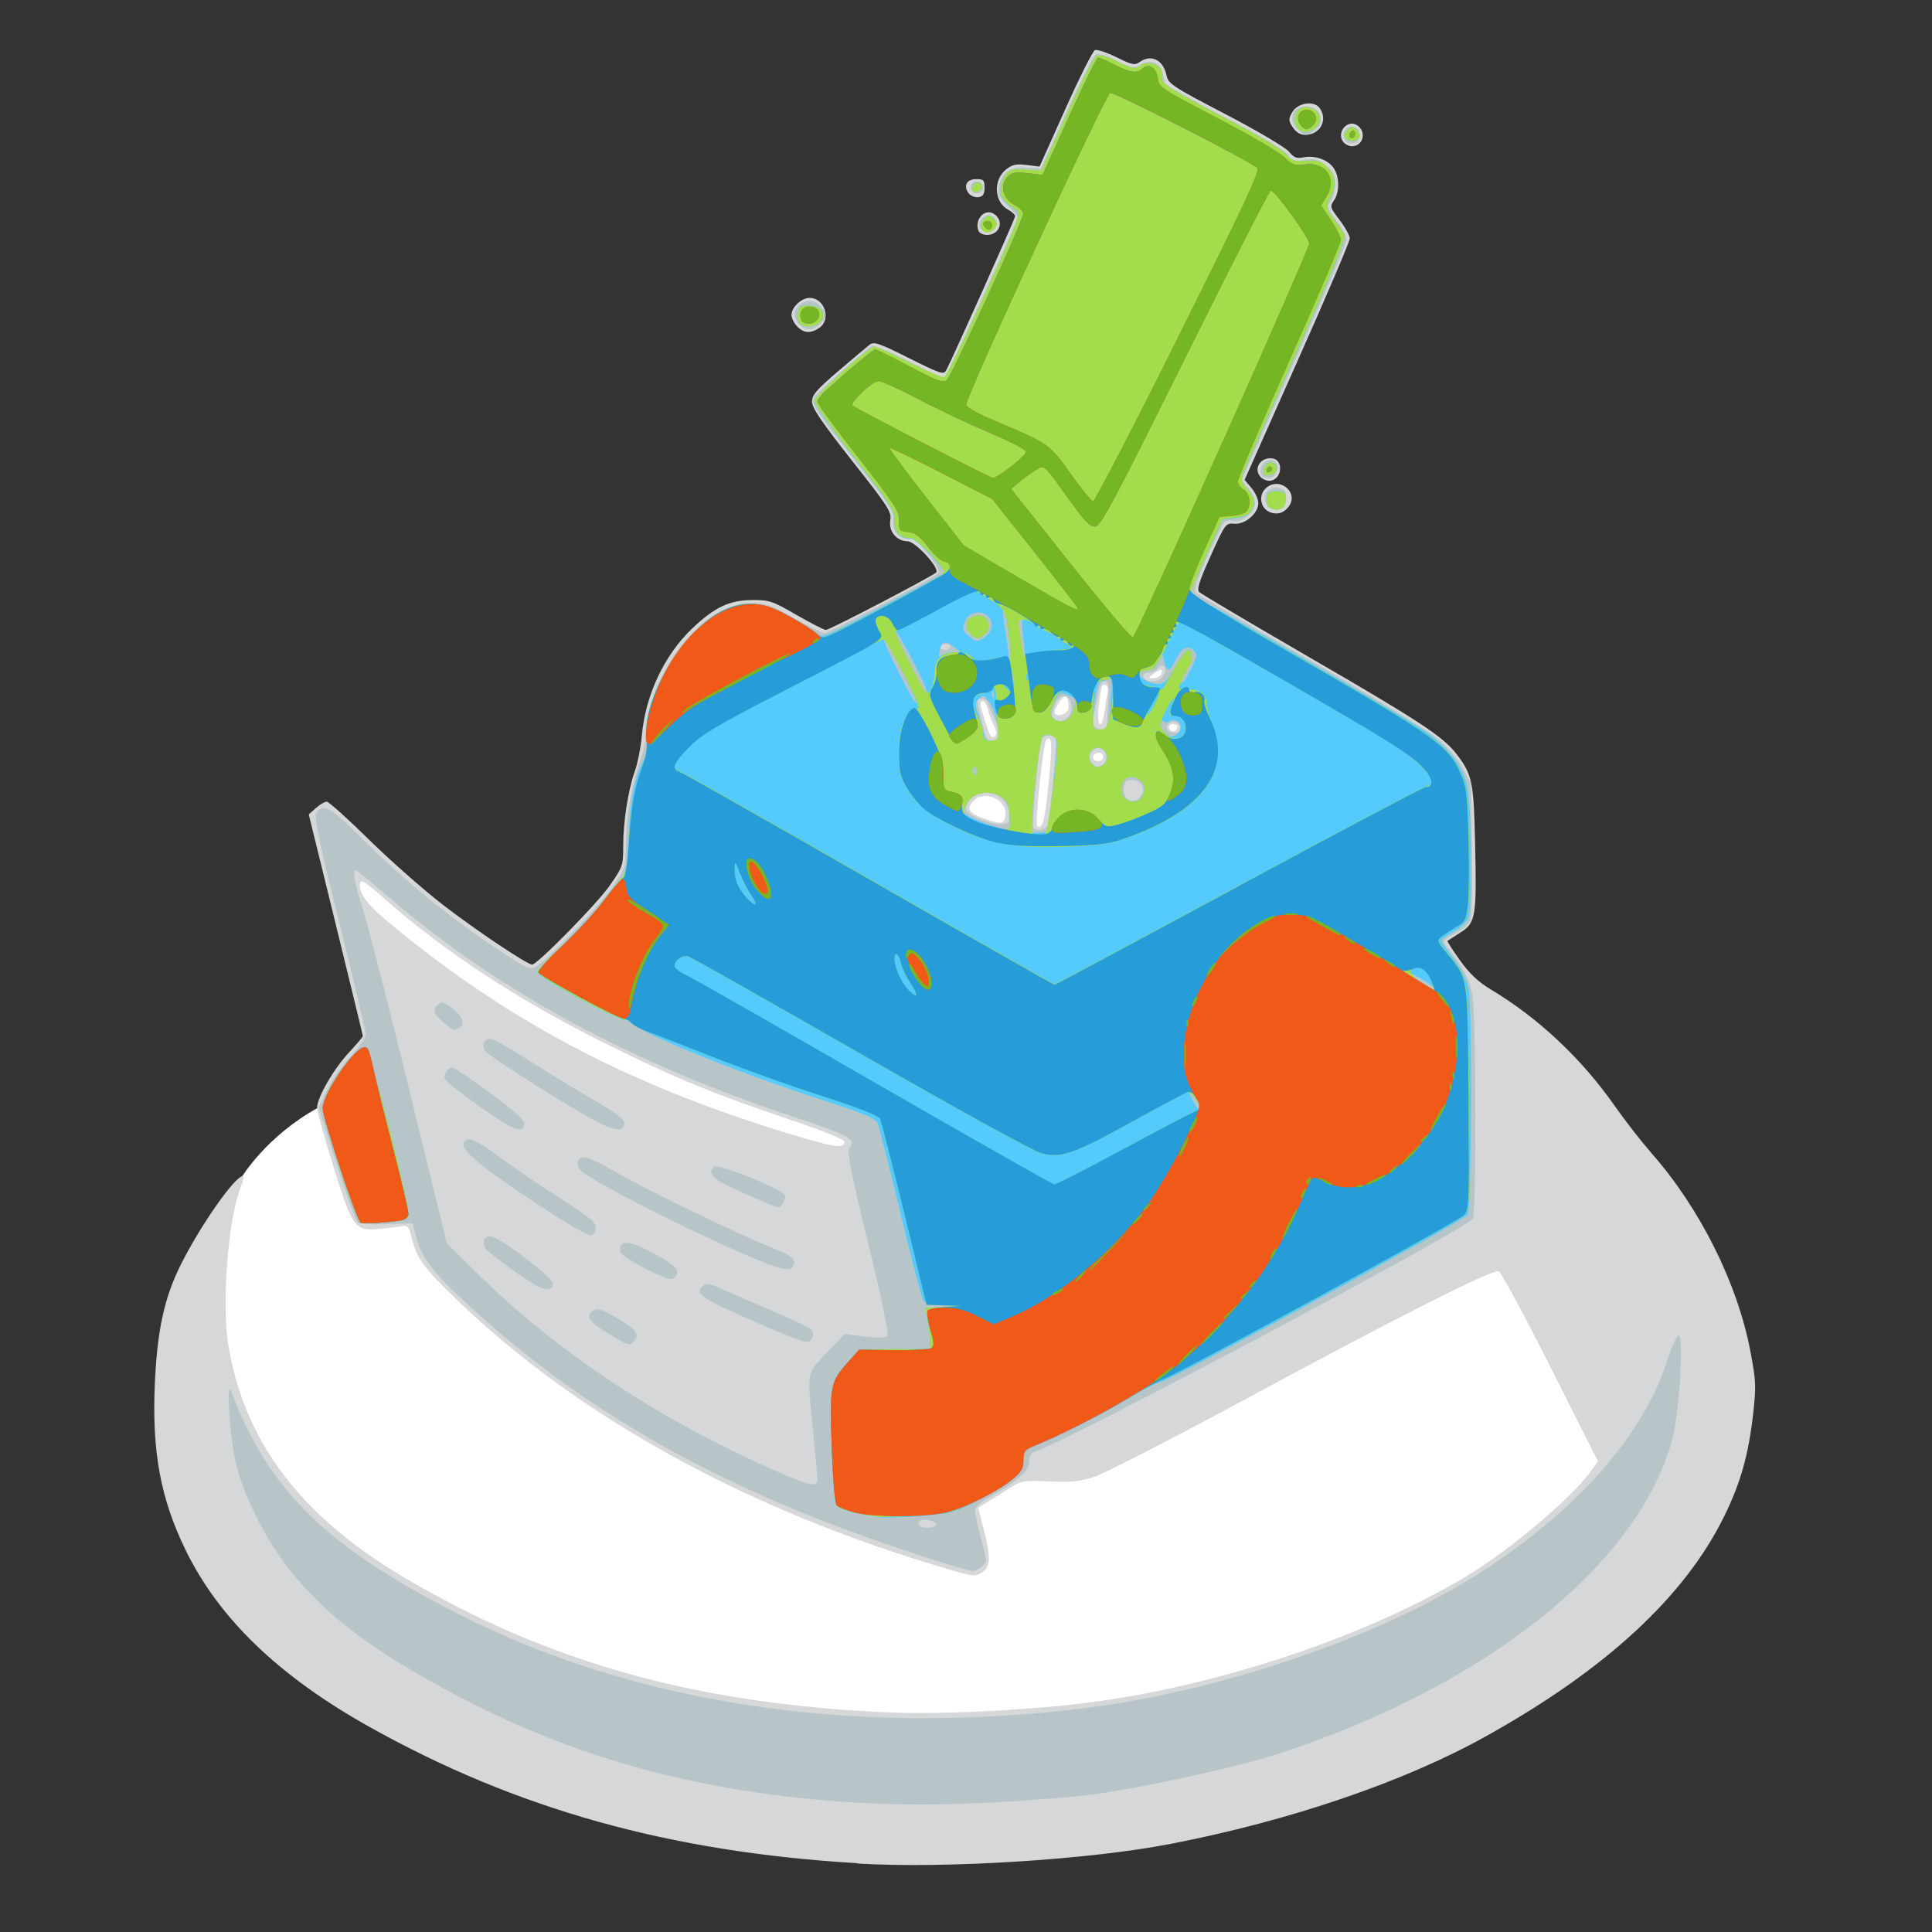
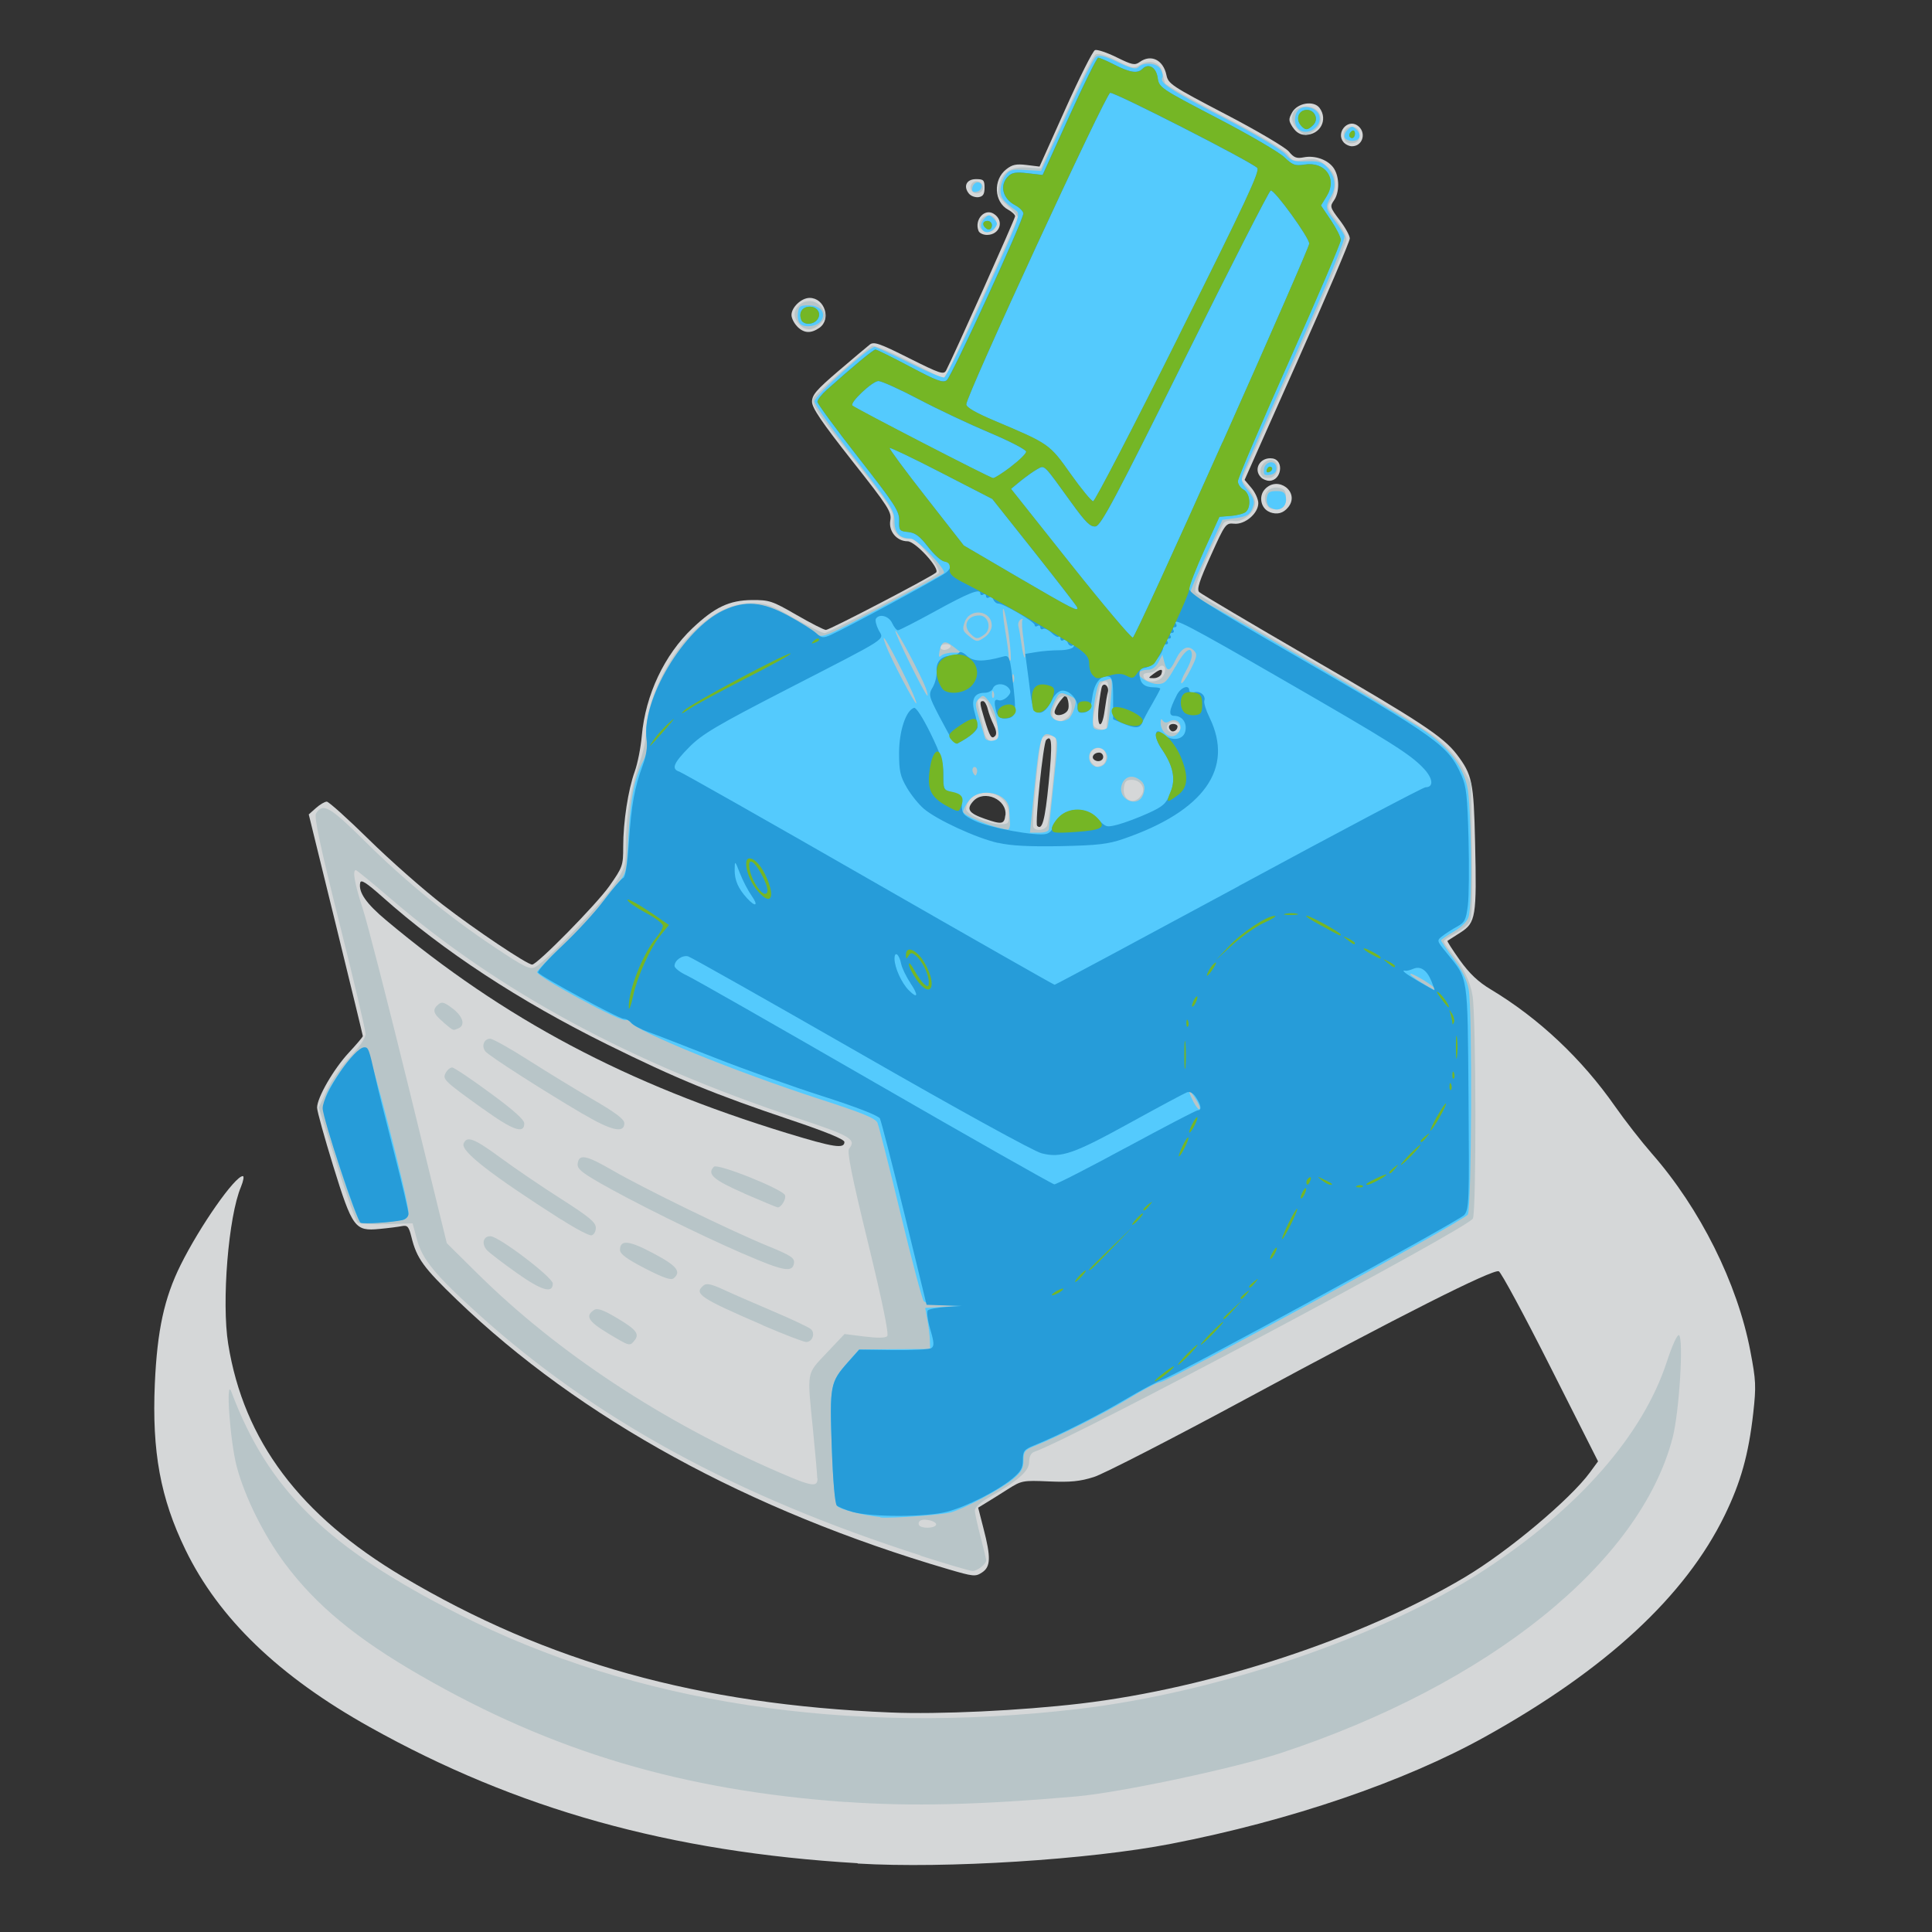
<svg xmlns="http://www.w3.org/2000/svg" xmlns:ns1="http://www.inkscape.org/namespaces/inkscape" xmlns:ns2="http://sodipodi.sourceforge.net/DTD/sodipodi-0.dtd" width="64" height="64" viewBox="0 0 16.933 16.933" version="1.1" id="svg8" ns1:version="0.92.4 (5da689c313, 2019-01-14)" ns2:docname="https://wiki.freecad.org/images/f/f2/BIMBots.svg">
  <rect x="0" y="0" width="16.933" height="16.933" fill="#333333" stroke="none" />
  <defs id="defs2" />
  <ns2:namedview id="base" pagecolor="#ffffff" bordercolor="#666666" borderopacity="1.0" ns1:pageopacity="0.0" ns1:pageshadow="2" ns1:zoom="11.2" ns1:cx="16.694806" ns1:cy="29.363536" ns1:document-units="mm" ns1:current-layer="layer1" showgrid="false" units="px" width="64px" ns1:window-width="1920" ns1:window-height="1051" ns1:window-x="0" ns1:window-y="0" ns1:window-maximized="1" />
  <g ns1:label="Layer 1" ns1:groupmode="layer" id="layer1" transform="translate(0,-280.067)">
-     <path style="fill:#ffffff;fill-rule:evenodd;stroke:none;stroke-width:0.265px;stroke-linecap:butt;stroke-linejoin:miter;stroke-opacity:1;fill-opacity:1" d="m 10.189,285.805 2.095,1.273 0.142,3.969 0.827,-0.047 1.299,2.339 -2.362,1.866 -4.776,0.656 -4.036,-1.223 -1.701,-2.173 0.26,-1.753 0.18,-0.326 c 0,0 0.22,-0.366 0.676,-0.613 0.456,-0.247 0.567,-0.385 0.567,-0.385 0,0 -0.478,-2.026 -0.455,-2.02 0.024,0.006 1.778,1.376 1.778,1.376 l 1.163,-1.11 0.317,-1.708 z" id="path852" ns1:connector-curvature="0" />
    <path ns1:connector-curvature="0" id="path840" d="m 7.514,296.397 c -1.643,-0.098 -2.985,-0.473 -4.273,-1.193 -0.797,-0.445 -1.324,-0.953 -1.616,-1.555 -0.219,-0.451 -0.294,-0.859 -0.268,-1.455 0.021,-0.467 0.082,-0.75 0.226,-1.04 0.17,-0.342 0.476,-0.779 0.545,-0.779 0.013,0 0.005,0.042 -0.016,0.094 -0.11,0.258 -0.171,1.011 -0.112,1.377 0.136,0.848 0.629,1.504 1.531,2.04 1.267,0.752 2.586,1.12 4.272,1.19 0.426,0.018 1.14,-0.016 1.667,-0.078 1.144,-0.135 2.468,-0.571 3.371,-1.109 0.375,-0.223 0.922,-0.682 1.094,-0.917 l 0.071,-0.097 -0.417,-0.826 c -0.229,-0.454 -0.433,-0.832 -0.453,-0.84 -0.053,-0.02 -0.865,0.389 -2.207,1.114 -0.652,0.352 -1.256,0.662 -1.341,0.689 -0.122,0.039 -0.206,0.047 -0.393,0.039 -0.232,-0.01 -0.241,-0.008 -0.363,0.069 -0.069,0.044 -0.155,0.098 -0.192,0.12 l -0.067,0.041 0.047,0.183 c 0.066,0.253 0.063,0.335 -0.013,0.385 -0.058,0.038 -0.076,0.036 -0.294,-0.028 -1.75,-0.513 -3.23,-1.324 -4.307,-2.36 -0.296,-0.285 -0.354,-0.365 -0.4,-0.552 -0.023,-0.091 -0.034,-0.105 -0.082,-0.096 -0.03,0.006 -0.12,0.018 -0.198,0.025 -0.215,0.021 -0.237,-0.007 -0.406,-0.553 -0.077,-0.25 -0.141,-0.479 -0.141,-0.51 0,-0.088 0.145,-0.339 0.279,-0.483 0.067,-0.072 0.122,-0.137 0.122,-0.144 0,-0.007 -0.107,-0.447 -0.237,-0.978 l -0.237,-0.965 0.063,-0.056 c 0.035,-0.031 0.077,-0.056 0.095,-0.056 0.017,0 0.183,0.149 0.369,0.332 0.186,0.183 0.477,0.439 0.646,0.57 0.287,0.222 0.741,0.526 0.785,0.526 0.045,0 0.563,-0.527 0.676,-0.687 0.117,-0.167 0.122,-0.18 0.122,-0.346 0,-0.219 0.043,-0.497 0.101,-0.659 0.025,-0.069 0.053,-0.21 0.062,-0.313 0.032,-0.359 0.198,-0.71 0.445,-0.944 0.195,-0.184 0.322,-0.244 0.521,-0.246 0.152,-0.001 0.178,0.008 0.389,0.13 0.125,0.072 0.241,0.132 0.259,0.132 0.032,0 0.922,-0.464 0.965,-0.503 0.038,-0.034 -0.181,-0.274 -0.25,-0.274 -0.095,0 -0.168,-0.089 -0.151,-0.184 0.013,-0.072 -0.016,-0.118 -0.336,-0.523 -0.266,-0.338 -0.35,-0.462 -0.35,-0.516 0,-0.06 0.039,-0.105 0.232,-0.27 0.128,-0.109 0.251,-0.213 0.274,-0.231 0.036,-0.028 0.085,-0.011 0.344,0.119 0.272,0.136 0.304,0.147 0.325,0.108 0.063,-0.12 0.605,-1.331 0.605,-1.352 0,-0.013 -0.028,-0.039 -0.061,-0.057 -0.124,-0.067 -0.134,-0.262 -0.017,-0.354 0.053,-0.042 0.088,-0.049 0.179,-0.038 l 0.113,0.014 0.226,-0.504 c 0.124,-0.277 0.241,-0.51 0.26,-0.517 0.019,-0.007 0.104,0.021 0.189,0.063 0.136,0.067 0.16,0.072 0.202,0.042 0.099,-0.072 0.207,-0.02 0.235,0.113 0.016,0.078 0.045,0.097 0.518,0.344 0.277,0.144 0.525,0.291 0.555,0.327 0.044,0.054 0.068,0.063 0.13,0.051 0.1,-0.02 0.216,0.022 0.265,0.097 0.05,0.077 0.05,0.21 3.64e-4,0.281 -0.037,0.052 -0.034,0.062 0.05,0.172 0.049,0.064 0.089,0.137 0.089,0.161 0,0.025 -0.207,0.511 -0.461,1.08 l -0.461,1.036 0.06,0.071 c 0.033,0.039 0.06,0.099 0.06,0.133 0,0.09 -0.117,0.189 -0.211,0.18 -0.074,-0.007 -0.079,-7.8e-4 -0.206,0.281 -0.1,0.221 -0.124,0.295 -0.101,0.318 0.016,0.016 0.452,0.274 0.969,0.574 0.966,0.559 1.169,0.693 1.288,0.848 0.136,0.179 0.149,0.24 0.161,0.772 0.015,0.653 0.006,0.704 -0.128,0.79 -0.058,0.037 -0.109,0.07 -0.114,0.073 -0.005,0.003 0.044,0.079 0.108,0.169 0.085,0.118 0.16,0.19 0.272,0.257 0.421,0.253 0.797,0.607 1.089,1.025 0.086,0.123 0.231,0.309 0.322,0.413 0.423,0.482 0.75,1.137 0.863,1.729 0.05,0.261 0.052,0.31 0.026,0.545 -0.041,0.364 -0.109,0.607 -0.251,0.898 -0.346,0.709 -1.04,1.351 -2.098,1.939 -0.71,0.395 -1.708,0.736 -2.754,0.939 -0.715,0.139 -1.975,0.219 -2.744,0.173 z m -0.113,-6.321 c 0,-0.023 -0.161,-0.089 -0.464,-0.191 -0.68,-0.229 -1.002,-0.361 -1.617,-0.665 -0.766,-0.379 -1.434,-0.816 -1.967,-1.291 -0.142,-0.126 -0.19,-0.157 -0.196,-0.125 -0.017,0.083 0.052,0.182 0.229,0.33 1.037,0.868 2.1,1.432 3.514,1.865 0.407,0.124 0.501,0.139 0.501,0.077 z m 1.79,-3.144 c 0.034,-0.35 0.029,-0.432 -0.022,-0.379 -0.025,0.025 -0.099,0.732 -0.079,0.752 0.044,0.044 0.069,-0.049 0.101,-0.373 z m -0.379,0.281 c 0.017,-0.139 -0.187,-0.229 -0.282,-0.124 -0.063,0.07 -0.04,0.105 0.1,0.154 0.15,0.052 0.172,0.049 0.181,-0.03 z m 0.857,-0.512 c 0,-0.021 -0.016,-0.038 -0.036,-0.038 -0.042,0 -0.07,0.036 -0.047,0.059 0.03,0.03 0.083,0.016 0.083,-0.022 z m -0.959,-0.279 c -0.02,-0.04 -0.044,-0.103 -0.053,-0.141 -0.009,-0.038 -0.028,-0.069 -0.041,-0.069 -0.032,0 -0.031,0.015 0.012,0.158 0.047,0.154 0.062,0.179 0.093,0.148 0.016,-0.016 0.012,-0.05 -0.012,-0.096 z m 1.611,0.014 c 0,-0.013 -0.017,-0.024 -0.038,-0.024 -0.039,0 -0.05,0.03 -0.022,0.058 0.02,0.02 0.059,-0.003 0.059,-0.034 z m -0.639,-0.143 c 0.009,-0.066 0.021,-0.138 0.028,-0.161 0.012,-0.044 -0.028,-0.086 -0.05,-0.052 -0.007,0.011 -0.02,0.09 -0.03,0.176 -0.021,0.187 0.027,0.221 0.052,0.037 z m -0.318,-0.014 c 0.005,-0.025 0.001,-0.064 -0.008,-0.088 -0.014,-0.037 -0.022,-0.034 -0.064,0.02 -0.026,0.034 -0.048,0.077 -0.049,0.096 -8.522e-4,0.051 0.11,0.025 0.12,-0.028 z m 0.815,-0.306 c 0.018,-0.047 -0.007,-0.047 -0.07,8e-4 -0.048,0.036 -0.048,0.037 0.004,0.037 0.029,0 0.059,-0.017 0.067,-0.038 z m 0.95,-1.418 c -0.077,-0.029 -0.101,-0.136 -0.044,-0.199 0.114,-0.126 0.312,0.024 0.206,0.156 -0.043,0.054 -0.097,0.068 -0.162,0.044 z m -0.077,-0.304 c -0.072,-0.072 -0.006,-0.181 0.1,-0.166 0.106,0.015 0.08,0.196 -0.028,0.196 -0.023,0 -0.056,-0.013 -0.072,-0.03 z m -4.065,-1.323 c -0.028,-0.028 -0.05,-0.073 -0.05,-0.1 0,-0.068 0.087,-0.15 0.159,-0.15 0.131,0 0.192,0.187 0.086,0.262 -0.075,0.052 -0.135,0.049 -0.195,-0.011 z m 1.589,-0.838 c -0.038,-0.098 0.054,-0.2 0.134,-0.149 0.095,0.06 0.054,0.185 -0.06,0.185 -0.033,0 -0.067,-0.016 -0.074,-0.036 z m -0.083,-0.325 c -0.053,-0.064 -0.023,-0.128 0.061,-0.128 0.066,0 0.075,0.008 0.075,0.075 0,0.057 -0.013,0.077 -0.052,0.083 -0.029,0.004 -0.066,-0.009 -0.084,-0.03 z m 3.282,-0.452 c -0.067,-0.08 0.031,-0.203 0.118,-0.149 0.087,0.055 0.056,0.185 -0.044,0.185 -0.024,0 -0.058,-0.016 -0.074,-0.036 z m -0.444,-0.129 c -0.038,-0.059 -0.039,-0.072 -0.006,-0.132 0.047,-0.084 0.191,-0.107 0.241,-0.038 0.075,0.103 0.005,0.235 -0.126,0.235 -0.044,0 -0.081,-0.022 -0.109,-0.066 z" style="fill:#d5d7d8;stroke-width:0.025" />
    <path ns1:connector-curvature="0" id="path838" d="m 7.414,295.861 c -1.432,-0.102 -2.572,-0.441 -3.734,-1.112 -0.559,-0.322 -0.911,-0.614 -1.182,-0.977 -0.186,-0.249 -0.354,-0.588 -0.424,-0.854 -0.058,-0.221 -0.098,-0.79 -0.046,-0.652 0.325,0.863 0.837,1.363 1.999,1.952 1.532,0.777 3.405,1.063 5.417,0.828 1.236,-0.145 2.677,-0.637 3.568,-1.22 0.824,-0.539 1.386,-1.18 1.596,-1.821 0.046,-0.142 0.093,-0.245 0.107,-0.236 0.043,0.026 0.003,0.673 -0.055,0.898 -0.285,1.097 -1.608,2.162 -3.436,2.765 -0.404,0.133 -1.406,0.346 -1.792,0.38 -0.845,0.074 -1.447,0.089 -2.018,0.048 z m 0.652,-2.162 c -1.617,-0.519 -2.854,-1.194 -3.876,-2.117 -0.375,-0.339 -0.489,-0.477 -0.536,-0.652 l -0.038,-0.141 -0.225,0.007 c -0.124,0.004 -0.239,-0.002 -0.255,-0.013 -0.017,-0.011 -0.1,-0.243 -0.186,-0.515 l -0.156,-0.494 0.073,-0.154 c 0.04,-0.085 0.133,-0.217 0.205,-0.294 0.08,-0.084 0.132,-0.162 0.132,-0.197 0,-0.032 -0.103,-0.47 -0.23,-0.975 -0.169,-0.676 -0.223,-0.929 -0.204,-0.958 0.06,-0.095 0.121,-0.06 0.424,0.24 0.353,0.351 0.738,0.665 1.147,0.937 0.261,0.174 0.304,0.194 0.351,0.169 0.1,-0.053 0.583,-0.558 0.689,-0.719 0.102,-0.155 0.105,-0.166 0.105,-0.367 0,-0.233 0.047,-0.504 0.124,-0.719 0.028,-0.079 0.052,-0.192 0.052,-0.252 0,-0.255 0.179,-0.643 0.4,-0.866 0.18,-0.182 0.345,-0.265 0.528,-0.266 0.121,-9.1e-4 0.166,0.015 0.369,0.131 0.127,0.072 0.248,0.132 0.268,0.132 0.036,0 0.96,-0.485 1.001,-0.526 0.013,-0.012 -0.02,-0.074 -0.075,-0.143 -0.117,-0.145 -0.132,-0.158 -0.2,-0.158 -0.08,-5.9e-4 -0.143,-0.084 -0.125,-0.168 0.013,-0.062 -0.027,-0.124 -0.333,-0.514 -0.366,-0.467 -0.391,-0.505 -0.36,-0.559 0.018,-0.032 0.447,-0.413 0.506,-0.45 0.015,-0.009 0.162,0.052 0.327,0.136 l 0.3,0.152 0.036,-0.057 c 0.042,-0.066 0.617,-1.332 0.617,-1.358 0,-0.01 -0.041,-0.056 -0.091,-0.103 -0.079,-0.075 -0.089,-0.096 -0.075,-0.168 0.024,-0.122 0.101,-0.174 0.246,-0.165 l 0.122,0.008 0.222,-0.488 c 0.122,-0.269 0.238,-0.498 0.257,-0.51 0.023,-0.015 0.085,0.003 0.184,0.053 0.137,0.069 0.154,0.072 0.205,0.038 0.081,-0.054 0.178,-0.023 0.196,0.063 0.008,0.038 0.019,0.082 0.024,0.097 0.005,0.016 0.24,0.149 0.523,0.297 0.321,0.167 0.529,0.291 0.555,0.33 0.036,0.055 0.052,0.06 0.147,0.045 0.092,-0.014 0.118,-0.007 0.187,0.051 0.063,0.053 0.08,0.086 0.08,0.16 0,0.051 -0.018,0.117 -0.039,0.148 -0.037,0.052 -0.034,0.062 0.05,0.172 0.049,0.064 0.089,0.14 0.088,0.169 -6.12e-4,0.029 -0.208,0.515 -0.461,1.08 l -0.46,1.027 0.06,0.071 c 0.033,0.039 0.06,0.096 0.06,0.127 0,0.082 -0.108,0.175 -0.187,0.16 -0.035,-0.007 -0.075,0.001 -0.088,0.017 -0.013,0.016 -0.08,0.154 -0.148,0.307 -0.094,0.21 -0.117,0.285 -0.095,0.307 0.016,0.016 0.461,0.279 0.99,0.585 0.529,0.306 1.031,0.614 1.115,0.683 0.095,0.078 0.183,0.179 0.229,0.263 l 0.075,0.136 0.009,0.58 c 0.006,0.402 5.18e-4,0.596 -0.019,0.633 -0.016,0.029 -0.073,0.076 -0.128,0.104 -0.055,0.028 -0.099,0.059 -0.099,0.069 3.06e-4,0.01 0.023,0.046 0.051,0.081 0.12,0.147 0.178,0.264 0.2,0.395 0.032,0.198 0.034,1.895 0.003,1.954 -0.047,0.088 -3.505,1.928 -3.845,2.045 -0.028,0.01 -0.044,0.041 -0.044,0.089 0,0.079 -0.098,0.165 -0.357,0.313 -0.07,0.04 -0.119,0.086 -0.119,0.111 2.256e-4,0.024 0.023,0.127 0.05,0.231 0.027,0.103 0.049,0.196 0.05,0.205 8.346e-4,0.033 -0.079,0.096 -0.12,0.095 -0.023,-5.2e-4 -0.228,-0.061 -0.456,-0.134 z m 0.137,-0.266 c 0.018,-0.029 -0.098,-0.062 -0.136,-0.039 -0.015,0.009 -0.02,0.027 -0.012,0.04 0.019,0.031 0.13,0.03 0.149,-0.001 z m -1.04,-0.408 c -4.111e-4,-0.031 -0.017,-0.22 -0.037,-0.42 -0.053,-0.532 -0.06,-0.489 0.119,-0.68 l 0.157,-0.166 0.175,0.022 c 0.112,0.014 0.183,0.013 0.199,-0.003 0.016,-0.017 -0.04,-0.293 -0.168,-0.818 -0.143,-0.585 -0.186,-0.802 -0.166,-0.826 0.067,-0.081 0.012,-0.113 -0.466,-0.271 -1.45,-0.481 -2.608,-1.108 -3.563,-1.929 -0.154,-0.132 -0.287,-0.241 -0.294,-0.241 -0.032,0 -0.01,0.123 0.06,0.337 0.041,0.125 0.223,0.836 0.406,1.58 l 0.331,1.353 0.272,0.269 c 0.7,0.692 1.619,1.297 2.639,1.739 0.29,0.126 0.339,0.133 0.338,0.053 z m -1.837,-1.274 c -0.171,-0.103 -0.2,-0.152 -0.117,-0.204 0.028,-0.017 0.081,0.002 0.197,0.071 0.172,0.102 0.202,0.141 0.154,0.199 -0.042,0.05 -0.039,0.051 -0.233,-0.065 z m 1.361,-0.069 c -0.558,-0.241 -0.609,-0.276 -0.519,-0.35 0.024,-0.02 0.069,-0.01 0.169,0.036 0.075,0.035 0.272,0.121 0.437,0.191 0.165,0.07 0.315,0.141 0.333,0.157 0.041,0.037 0.013,0.113 -0.041,0.113 -0.023,-1.3e-4 -0.193,-0.066 -0.38,-0.146 z m -2.155,-0.456 c -0.117,-0.083 -0.234,-0.172 -0.26,-0.198 -0.055,-0.055 -0.039,-0.128 0.027,-0.126 0.074,0.002 0.546,0.36 0.546,0.415 0,0.09 -0.098,0.061 -0.313,-0.091 z m 1.121,-0.042 c -0.16,-0.083 -0.219,-0.126 -0.219,-0.162 0,-0.092 0.079,-0.084 0.293,0.03 0.206,0.109 0.247,0.161 0.177,0.219 -0.023,0.019 -0.091,-0.005 -0.251,-0.087 z m 0.859,-0.129 c -0.385,-0.167 -0.971,-0.457 -1.261,-0.624 -0.158,-0.091 -0.194,-0.123 -0.188,-0.166 0.012,-0.087 0.073,-0.075 0.31,0.062 0.269,0.156 1.035,0.529 1.36,0.662 0.198,0.081 0.232,0.103 0.226,0.148 -0.012,0.087 -0.091,0.072 -0.446,-0.082 z m -1.592,-0.298 c -0.617,-0.394 -0.882,-0.6 -0.857,-0.666 0.028,-0.072 0.091,-0.048 0.325,0.124 0.124,0.091 0.363,0.254 0.53,0.36 0.247,0.158 0.304,0.205 0.304,0.253 0,0.033 -0.017,0.062 -0.038,0.066 -0.021,0.004 -0.139,-0.058 -0.263,-0.138 z m 1.604,-0.23 c -0.271,-0.118 -0.331,-0.17 -0.267,-0.234 0.032,-0.032 0.602,0.196 0.623,0.249 0.013,0.033 -0.034,0.11 -0.065,0.107 -0.009,-9.6e-4 -0.14,-0.056 -0.291,-0.121 z m -2.289,-0.74 c -0.348,-0.25 -0.359,-0.261 -0.328,-0.318 0.014,-0.026 0.039,-0.046 0.056,-0.046 0.017,6.6e-4 0.166,0.1 0.331,0.222 0.203,0.148 0.301,0.236 0.301,0.268 0,0.096 -0.099,0.061 -0.359,-0.126 z m 0.873,0.043 c -0.36,-0.212 -0.819,-0.507 -0.853,-0.547 -0.038,-0.046 -0.014,-0.112 0.041,-0.112 0.023,0 0.173,0.084 0.333,0.186 0.16,0.102 0.415,0.258 0.567,0.346 0.201,0.117 0.276,0.173 0.276,0.209 0,0.091 -0.114,0.065 -0.363,-0.082 z m -1.222,-0.804 c -0.09,-0.075 -0.1,-0.109 -0.044,-0.156 0.031,-0.026 0.053,-0.019 0.125,0.036 0.093,0.071 0.114,0.149 0.048,0.175 -0.049,0.019 -0.034,0.025 -0.13,-0.054 z m 5.293,-1.727 c 0.023,-0.06 0.089,-0.741 0.074,-0.765 -0.018,-0.029 -0.104,-0.025 -0.122,0.005 -0.023,0.038 -0.091,0.751 -0.074,0.778 0.024,0.039 0.105,0.027 0.123,-0.018 z m -0.336,-0.088 c 0,-0.114 -0.085,-0.196 -0.203,-0.196 -0.095,0 -0.172,0.065 -0.172,0.145 0,0.044 0.193,0.13 0.294,0.131 0.075,5e-4 0.081,-0.006 0.081,-0.079 z m 1.163,-0.177 c 0.038,-0.06 -0.01,-0.132 -0.088,-0.132 -0.047,0 -0.062,0.015 -0.068,0.072 -0.013,0.113 0.096,0.154 0.156,0.059 z m -0.35,-0.26 c 0.052,-0.02 0.051,-0.125 -0.001,-0.145 -0.08,-0.031 -0.141,0.069 -0.08,0.131 0.035,0.035 0.03,0.034 0.081,0.015 z m -0.897,-0.247 c 0.008,-0.02 -0.008,-0.085 -0.035,-0.144 -0.027,-0.059 -0.056,-0.127 -0.064,-0.151 -0.016,-0.048 -0.092,-0.061 -0.092,-0.015 0,0.016 0.011,0.069 0.024,0.119 0.013,0.05 0.03,0.122 0.038,0.16 0.016,0.076 0.104,0.098 0.129,0.032 z m 1.588,-0.076 c 0,-0.021 -0.018,-0.045 -0.039,-0.053 -0.047,-0.018 -0.099,0.026 -0.075,0.065 0.026,0.041 0.114,0.033 0.114,-0.011 z m -0.65,0.007 c 10e-4,-0.003 0.008,-0.099 0.014,-0.213 0.011,-0.176 0.007,-0.207 -0.026,-0.207 -0.021,0 -0.044,0.025 -0.05,0.056 -0.006,0.031 -0.023,0.118 -0.039,0.192 -0.022,0.107 -0.021,0.14 0.004,0.156 0.03,0.019 0.092,0.029 0.096,0.015 z m -0.343,-0.101 c 0.062,-0.045 0.046,-0.178 -0.022,-0.187 -0.034,-0.005 -0.06,0.015 -0.081,0.061 -0.048,0.105 -0.037,0.145 0.045,0.157 0.008,0.001 0.034,-0.013 0.059,-0.031 z m 0.844,-0.371 c 0.036,-0.067 -0.005,-0.116 -0.051,-0.061 -0.018,0.021 -0.053,0.039 -0.079,0.039 -0.026,0 -0.047,0.009 -0.047,0.021 0,0.072 0.138,0.073 0.177,0.001 z m -1.869,-0.248 c 0.009,-0.014 -0.008,-0.025 -0.036,-0.025 -0.028,0 -0.052,0.011 -0.052,0.025 0,0.014 0.016,0.025 0.036,0.025 0.02,0 0.043,-0.011 0.052,-0.025 z m 2.771,-1.25 c -0.049,-0.092 0.033,-0.177 0.134,-0.139 0.03,0.011 0.04,0.039 0.035,0.095 -0.006,0.064 -0.02,0.08 -0.075,0.086 -0.047,0.005 -0.075,-0.007 -0.094,-0.042 z m -0.034,-0.245 c -0.06,-0.059 0.033,-0.181 0.105,-0.136 0.05,0.031 0.024,0.138 -0.036,0.147 -0.028,0.004 -0.059,-6.7e-4 -0.069,-0.01 z M 7.004,282.909 c -0.052,-0.058 -0.053,-0.115 -0.002,-0.165 0.057,-0.057 0.152,-0.049 0.197,0.016 0.05,0.072 0.049,0.085 -0.011,0.145 -0.062,0.062 -0.13,0.064 -0.184,0.004 z m 1.592,-0.839 c -0.039,-0.047 0.02,-0.127 0.085,-0.114 0.07,0.013 0.067,0.131 -0.004,0.141 -0.029,0.004 -0.065,-0.008 -0.081,-0.027 z m -0.076,-0.327 c -0.035,-0.042 0.007,-0.103 0.057,-0.084 0.022,0.008 0.04,0.032 0.04,0.051 0,0.049 -0.066,0.07 -0.097,0.033 z m 3.265,-0.453 c -0.025,-0.065 0.01,-0.119 0.072,-0.11 0.041,0.006 0.057,0.025 0.057,0.071 0,0.046 -0.015,0.065 -0.057,0.071 -0.034,0.005 -0.063,-0.008 -0.072,-0.031 z m -0.411,-0.089 c -0.091,-0.091 -0.05,-0.201 0.075,-0.201 0.127,0 0.173,0.139 0.07,0.212 -0.072,0.05 -0.084,0.049 -0.145,-0.011 z" style="fill:#b8c5c8;stroke-width:0.025" />
    <path ns1:connector-curvature="0" id="path836" d="m 7.715,293.363 c -0.161,-0.017 -0.353,-0.066 -0.379,-0.098 -0.018,-0.022 -0.035,-0.214 -0.046,-0.517 -0.019,-0.541 -0.014,-0.566 0.142,-0.743 l 0.098,-0.111 0.311,-0.002 0.311,-0.002 -0.002,-0.075 c -0.001,-0.041 -0.011,-0.123 -0.022,-0.18 l -0.019,-0.105 0.16,-0.009 0.16,-0.009 -0.154,-0.005 c -0.087,-0.003 -0.164,-0.018 -0.179,-0.036 -0.014,-0.017 -0.106,-0.364 -0.204,-0.771 -0.098,-0.407 -0.189,-0.763 -0.201,-0.791 -0.017,-0.041 -0.128,-0.086 -0.507,-0.209 -0.746,-0.242 -1.612,-0.595 -1.663,-0.678 -0.009,-0.014 -0.025,-0.021 -0.035,-0.014 -0.037,0.023 -0.779,-0.379 -0.779,-0.421 -5.01e-5,-0.012 0.099,-0.116 0.221,-0.23 0.122,-0.114 0.27,-0.274 0.331,-0.354 0.06,-0.08 0.137,-0.176 0.171,-0.214 0.051,-0.056 0.063,-0.099 0.07,-0.251 0.022,-0.464 0.052,-0.638 0.144,-0.815 0.024,-0.047 0.033,-0.109 0.024,-0.173 -0.046,-0.346 0.325,-0.97 0.675,-1.132 0.19,-0.088 0.34,-0.076 0.568,0.048 0.105,0.057 0.213,0.125 0.242,0.151 0.051,0.047 0.058,0.044 0.576,-0.231 0.289,-0.153 0.533,-0.286 0.543,-0.296 0.028,-0.026 -0.238,-0.303 -0.29,-0.303 -0.098,0 -0.142,-0.048 -0.142,-0.153 0,-0.092 -0.032,-0.142 -0.351,-0.552 -0.193,-0.248 -0.351,-0.472 -0.351,-0.498 0,-0.046 0.477,-0.476 0.528,-0.476 0.013,0 0.15,0.063 0.303,0.139 0.153,0.077 0.291,0.134 0.308,0.128 0.016,-0.006 0.175,-0.33 0.352,-0.72 0.306,-0.674 0.32,-0.71 0.275,-0.743 -0.111,-0.08 -0.135,-0.112 -0.135,-0.178 0,-0.038 0.018,-0.096 0.041,-0.128 0.036,-0.051 0.058,-0.057 0.178,-0.049 l 0.137,0.008 0.222,-0.489 c 0.122,-0.269 0.239,-0.5 0.26,-0.513 0.027,-0.017 0.082,-0.003 0.19,0.049 0.117,0.056 0.159,0.066 0.182,0.043 0.048,-0.049 0.165,-0.036 0.195,0.021 0.015,0.028 0.021,0.06 0.014,0.071 -0.028,0.045 0.068,0.108 0.537,0.352 0.275,0.143 0.513,0.283 0.543,0.321 0.048,0.058 0.071,0.066 0.181,0.061 0.098,-0.004 0.137,0.005 0.176,0.045 0.076,0.076 0.092,0.174 0.043,0.259 -0.055,0.096 -0.053,0.108 0.029,0.215 0.039,0.05 0.078,0.111 0.087,0.135 0.01,0.028 -0.144,0.401 -0.424,1.028 -0.242,0.541 -0.451,1.015 -0.465,1.053 -0.021,0.058 -0.015,0.081 0.041,0.147 0.046,0.055 0.061,0.094 0.05,0.132 -0.024,0.081 -0.05,0.099 -0.166,0.114 l -0.106,0.014 -0.143,0.313 c -0.153,0.336 -0.159,0.351 -0.123,0.351 0.038,0 1.88,1.073 2.05,1.194 0.204,0.145 0.321,0.301 0.362,0.481 0.035,0.152 0.045,1.016 0.013,1.136 -0.011,0.043 -0.058,0.09 -0.13,0.133 -0.062,0.036 -0.113,0.071 -0.113,0.078 0,0.006 0.05,0.08 0.111,0.163 0.075,0.101 0.118,0.19 0.132,0.27 0.032,0.188 0.025,1.914 -0.008,1.97 -0.031,0.053 -2.629,1.468 -2.696,1.469 -0.023,2.2e-4 -0.147,0.064 -0.276,0.143 -0.214,0.13 -0.597,0.324 -0.829,0.418 -0.083,0.034 -0.094,0.048 -0.094,0.126 0,0.07 -0.018,0.102 -0.094,0.165 -0.107,0.088 -0.433,0.261 -0.545,0.29 -0.088,0.022 -0.523,0.053 -0.614,0.044 z M 10.475,289.692 c -0.062,-0.097 -0.071,-0.076 -0.014,0.034 0.022,0.042 0.046,0.07 0.053,0.062 0.008,-0.008 -0.01,-0.051 -0.039,-0.096 z m 2.102,-0.959 c 0,-0.02 -0.204,-0.143 -0.216,-0.131 -0.006,0.006 0.037,0.04 0.096,0.076 0.118,0.071 0.12,0.072 0.12,0.055 z m -3.383,-1.398 c 2.732e-4,-0.017 0.017,-0.184 0.037,-0.37 0.046,-0.427 0.046,-0.42 -0.008,-0.449 -0.092,-0.049 -0.111,0.003 -0.154,0.433 l -0.042,0.416 h 0.083 c 0.049,0 0.083,-0.013 0.083,-0.031 z m -0.342,-0.063 c -0.003,-0.038 -0.006,-0.089 -0.007,-0.113 -0.007,-0.144 -0.256,-0.199 -0.351,-0.078 -0.029,0.036 -0.052,0.081 -0.052,0.099 0,0.037 0.265,0.144 0.389,0.158 0.014,0.002 0.024,-0.028 0.021,-0.066 z m 1.166,-0.238 c 0.026,-0.069 0.011,-0.113 -0.049,-0.145 -0.063,-0.034 -0.122,-0.005 -0.14,0.066 -0.031,0.123 0.145,0.196 0.189,0.078 z M 8.557,286.797 c -0.025,-0.025 -0.046,0.013 -0.026,0.047 0.016,0.026 0.022,0.026 0.03,1e-4 0.006,-0.017 0.004,-0.038 -0.005,-0.047 z m 1.136,-0.053 c 0.018,-0.033 0.015,-0.06 -0.007,-0.091 -0.046,-0.062 -0.141,-0.029 -0.141,0.049 0,0.09 0.106,0.12 0.149,0.042 z m -0.943,-0.254 c -0.01,-0.125 -0.038,-0.216 -0.084,-0.277 -0.043,-0.056 -0.051,-0.058 -0.086,-0.023 -0.036,0.036 -0.036,0.051 0.002,0.175 0.023,0.075 0.045,0.151 0.051,0.169 0.005,0.018 0.035,0.029 0.066,0.025 0.043,-0.006 0.055,-0.023 0.051,-0.071 z m 1.597,-0.048 c 0,-0.055 -0.053,-0.081 -0.102,-0.051 -0.021,0.013 -0.042,0.01 -0.054,-0.009 -0.013,-0.02 -0.019,-0.013 -0.019,0.018 -6.24e-4,0.078 0.072,0.143 0.128,0.113 0.026,-0.014 0.047,-0.046 0.047,-0.072 z m -0.642,0.002 c 0.007,-0.012 0.021,-0.115 0.03,-0.23 0.016,-0.192 0.014,-0.207 -0.026,-0.192 -0.024,0.009 -0.053,0.017 -0.063,0.017 -0.036,0 -0.089,0.361 -0.06,0.407 0.016,0.026 0.103,0.024 0.119,-0.002 z m -0.342,-0.075 c 0.017,-0.011 0.042,-0.055 0.054,-0.097 0.019,-0.068 0.015,-0.08 -0.039,-0.105 -0.088,-0.04 -0.095,-0.037 -0.143,0.062 -0.033,0.07 -0.036,0.099 -0.014,0.125 0.032,0.039 0.094,0.045 0.142,0.014 z m -1.459,-0.428 c -0.13,-0.259 -0.193,-0.358 -0.14,-0.219 0.048,0.126 0.256,0.521 0.267,0.51 0.007,-0.007 -0.05,-0.138 -0.127,-0.291 z m 0.805,0.193 c -0.008,-0.02 -0.014,-0.014 -0.015,0.015 -0.001,0.026 0.005,0.041 0.013,0.033 0.008,-0.008 0.009,-0.03 0.002,-0.048 z m -0.595,-0.037 c -0.044,-0.116 -0.255,-0.512 -0.266,-0.501 -0.012,0.012 0.262,0.568 0.28,0.568 0.006,0 2.782e-4,-0.03 -0.014,-0.067 z m 0.77,-0.115 c -0.007,-0.017 -0.013,-0.003 -0.013,0.031 0,0.035 0.006,0.049 0.013,0.031 0.007,-0.017 0.007,-0.045 0,-0.063 z m 1.417,-0.069 c 0.082,-0.15 0.145,-0.194 0.145,-0.102 0,0.027 -0.024,0.089 -0.053,0.139 -0.029,0.05 -0.047,0.097 -0.039,0.104 0.008,0.008 0.044,-0.045 0.08,-0.117 0.059,-0.117 0.062,-0.135 0.029,-0.169 -0.052,-0.052 -0.109,-0.023 -0.159,0.081 -0.05,0.106 -0.076,0.111 -0.099,0.022 l -0.017,-0.066 -0.035,0.066 c -0.023,0.044 -0.055,0.066 -0.095,0.066 -0.033,0 -0.067,0.011 -0.075,0.023 -0.022,0.035 0.088,0.102 0.166,0.102 0.058,0 0.081,-0.023 0.151,-0.15 z m -1.459,-0.28 c -0.016,-0.115 -0.037,-0.218 -0.047,-0.229 -0.01,-0.011 -0.005,0.068 0.013,0.175 0.018,0.107 0.033,0.217 0.033,0.243 7.318e-4,0.026 0.008,0.042 0.015,0.034 0.008,-0.008 0.001,-0.108 -0.014,-0.223 z m -0.493,0.154 h 0.074 l -0.066,-0.052 c -0.076,-0.06 -0.105,-0.05 -0.123,0.041 -0.009,0.046 -0.005,0.057 0.015,0.038 0.015,-0.015 0.06,-0.027 0.101,-0.027 z m 0.622,-0.116 c -0.013,-0.081 -0.017,-0.158 -0.01,-0.17 0.008,-0.013 2.907e-4,-0.014 -0.016,-0.004 -0.016,0.01 -0.025,0.037 -0.019,0.06 0.006,0.023 0.019,0.096 0.028,0.163 0.009,0.067 0.022,0.116 0.028,0.11 0.006,-0.006 0.001,-0.078 -0.012,-0.159 z m -0.335,-0.024 c 0.031,-0.021 0.056,-0.065 0.056,-0.097 0,-0.134 -0.192,-0.159 -0.237,-0.03 -0.022,0.061 -0.017,0.078 0.034,0.119 0.071,0.058 0.077,0.058 0.148,0.008 z m -0.13,-0.025 c -0.072,-0.072 -0.029,-0.161 0.078,-0.161 0.079,0 0.111,0.118 0.044,0.167 -0.059,0.043 -0.074,0.042 -0.122,-0.006 z m -5.346,5.161 c -0.017,-0.007 -0.1,-0.227 -0.184,-0.49 -0.174,-0.543 -0.175,-0.561 -0.026,-0.787 0.113,-0.174 0.213,-0.271 0.259,-0.254 0.032,0.012 0.371,1.328 0.371,1.442 0,0.037 -0.019,0.059 -0.056,0.066 -0.103,0.021 -0.332,0.035 -0.363,0.023 z m 7.968,-6.271 c -0.018,-0.012 -0.03,-0.048 -0.025,-0.081 0.007,-0.048 0.023,-0.06 0.084,-0.06 0.06,0 0.077,0.012 0.084,0.06 0.008,0.057 -0.029,0.102 -0.084,0.102 -0.014,0 -0.04,-0.01 -0.059,-0.021 z m -0.05,-0.333 c 0.011,-0.075 0.109,-0.083 0.109,-0.008 0,0.033 -0.019,0.053 -0.058,0.058 -0.049,0.007 -0.057,-0.002 -0.05,-0.05 z m -4.06,-1.27 c -0.019,-0.012 -0.03,-0.053 -0.025,-0.094 0.007,-0.064 0.018,-0.072 0.093,-0.072 0.102,0 0.156,0.063 0.113,0.132 -0.031,0.049 -0.13,0.068 -0.181,0.035 z m 1.583,-0.845 c -0.008,-0.022 0.003,-0.058 0.026,-0.081 0.038,-0.038 0.044,-0.038 0.083,6.8e-4 0.034,0.035 0.036,0.049 0.009,0.081 -0.042,0.05 -0.099,0.05 -0.118,-6.8e-4 z m -0.079,-0.353 c 0.005,-0.025 0.026,-0.046 0.046,-0.046 0.054,0 0.046,0.073 -0.009,0.083 -0.033,0.006 -0.044,-0.004 -0.037,-0.037 z M 11.786,281.274 c -0.009,-0.015 0.001,-0.046 0.024,-0.068 0.037,-0.037 0.044,-0.037 0.081,0 0.047,0.047 0.027,0.096 -0.041,0.096 -0.026,0 -0.055,-0.012 -0.064,-0.028 z m -0.407,-0.078 c -0.042,-0.042 -0.038,-0.133 0.007,-0.17 0.051,-0.043 0.156,-0.012 0.176,0.052 0.032,0.1 -0.111,0.191 -0.184,0.118 z" style="fill:#54cafd;stroke-width:0.025" />
-     <path ns1:connector-curvature="0" id="path834" d="m 7.715,293.363 c -0.161,-0.017 -0.353,-0.066 -0.379,-0.098 -0.018,-0.022 -0.035,-0.214 -0.046,-0.517 -0.019,-0.541 -0.014,-0.566 0.142,-0.743 l 0.098,-0.111 0.311,-0.002 0.311,-0.002 -0.002,-0.075 c -0.001,-0.041 -0.011,-0.123 -0.022,-0.18 l -0.019,-0.105 0.16,-0.009 0.16,-0.009 -0.154,-0.005 -0.154,-0.005 -0.194,-0.796 c -0.107,-0.438 -0.204,-0.814 -0.215,-0.837 -0.013,-0.025 -0.204,-0.1 -0.504,-0.196 -0.266,-0.085 -0.692,-0.237 -0.947,-0.338 -0.255,-0.1 -0.516,-0.202 -0.581,-0.225 -0.064,-0.023 -0.131,-0.059 -0.147,-0.079 -0.016,-0.02 -0.038,-0.031 -0.048,-0.025 -0.036,0.022 -0.778,-0.381 -0.778,-0.422 -5.01e-5,-0.012 0.099,-0.116 0.221,-0.23 0.122,-0.114 0.271,-0.274 0.331,-0.354 0.061,-0.08 0.142,-0.183 0.18,-0.228 0.06,-0.071 0.07,-0.104 0.07,-0.243 0,-0.234 0.046,-0.529 0.113,-0.72 0.039,-0.113 0.054,-0.199 0.045,-0.265 -0.046,-0.344 0.327,-0.968 0.675,-1.129 0.195,-0.09 0.339,-0.076 0.583,0.057 0.113,0.062 0.22,0.13 0.238,0.151 0.019,0.023 0.052,0.033 0.081,0.023 0.073,-0.023 0.979,-0.51 1.016,-0.546 0.025,-0.025 0.005,-0.06 -0.101,-0.174 -0.073,-0.079 -0.152,-0.143 -0.177,-0.143 -0.098,0 -0.142,-0.048 -0.142,-0.153 0,-0.092 -0.032,-0.142 -0.351,-0.552 -0.193,-0.248 -0.351,-0.472 -0.351,-0.498 0,-0.046 0.477,-0.476 0.528,-0.476 0.013,0 0.15,0.063 0.303,0.139 0.153,0.077 0.291,0.134 0.308,0.128 0.016,-0.006 0.175,-0.33 0.352,-0.72 0.306,-0.674 0.32,-0.71 0.275,-0.743 -0.111,-0.08 -0.135,-0.112 -0.135,-0.178 0,-0.038 0.018,-0.096 0.041,-0.128 0.036,-0.051 0.058,-0.057 0.178,-0.049 l 0.137,0.008 0.222,-0.489 c 0.122,-0.269 0.239,-0.5 0.26,-0.513 0.027,-0.017 0.082,-0.003 0.19,0.049 0.117,0.056 0.159,0.066 0.182,0.043 0.048,-0.049 0.165,-0.036 0.195,0.021 0.015,0.028 0.021,0.06 0.014,0.071 -0.028,0.045 0.068,0.108 0.537,0.352 0.275,0.143 0.513,0.283 0.543,0.321 0.048,0.058 0.071,0.066 0.181,0.061 0.098,-0.004 0.137,0.005 0.176,0.045 0.076,0.076 0.092,0.174 0.043,0.259 -0.055,0.096 -0.053,0.108 0.029,0.215 0.039,0.05 0.078,0.111 0.087,0.135 0.01,0.028 -0.144,0.401 -0.424,1.028 -0.242,0.541 -0.451,1.015 -0.465,1.053 -0.021,0.058 -0.015,0.081 0.041,0.147 0.046,0.055 0.061,0.094 0.05,0.132 -0.024,0.081 -0.05,0.099 -0.166,0.114 l -0.106,0.014 -0.146,0.323 c -0.08,0.178 -0.142,0.327 -0.137,0.332 0.005,0.005 0.431,0.253 0.947,0.551 1.228,0.71 1.318,0.775 1.435,1.037 0.042,0.095 0.052,0.183 0.062,0.554 0.006,0.243 0.004,0.506 -0.006,0.585 -0.016,0.125 -0.027,0.149 -0.094,0.185 -0.042,0.023 -0.099,0.06 -0.128,0.082 -0.052,0.04 -0.052,0.041 0.037,0.15 0.191,0.236 0.182,0.176 0.191,1.264 0.007,0.917 0.005,0.982 -0.038,1.032 -0.045,0.053 -2.507,1.395 -2.652,1.446 -0.041,0.015 -0.185,0.092 -0.318,0.172 -0.223,0.133 -0.571,0.308 -0.803,0.403 -0.083,0.034 -0.094,0.049 -0.094,0.126 0,0.07 -0.018,0.102 -0.094,0.165 -0.107,0.088 -0.433,0.261 -0.545,0.29 -0.088,0.022 -0.523,0.053 -0.614,0.044 z m 2.156,-3.239 c 0.331,-0.179 0.612,-0.326 0.626,-0.326 0.036,0 0.03,-0.029 -0.019,-0.103 -0.026,-0.038 -0.059,-0.06 -0.081,-0.052 -0.021,0.007 -0.238,0.124 -0.483,0.259 -0.505,0.279 -0.613,0.317 -0.786,0.274 -0.068,-0.017 -0.726,-0.379 -1.585,-0.872 -0.808,-0.463 -1.489,-0.848 -1.513,-0.854 -0.051,-0.013 -0.119,0.035 -0.119,0.084 0,0.018 0.048,0.056 0.107,0.083 0.059,0.027 0.8,0.45 1.648,0.939 0.848,0.489 1.556,0.89 1.573,0.892 0.018,10e-4 0.303,-0.145 0.633,-0.324 z m -1.894,-1.444 c -0.036,-0.053 -0.072,-0.128 -0.08,-0.166 -0.017,-0.085 -0.058,-0.116 -0.058,-0.044 0,0.076 0.062,0.213 0.125,0.276 0.081,0.081 0.087,0.045 0.012,-0.066 z m 4.571,-0.008 c -0.032,-0.091 -0.08,-0.134 -0.14,-0.122 -0.074,0.014 -0.052,0.067 0.055,0.133 0.055,0.034 0.102,0.062 0.105,0.062 0.003,4.3e-4 -0.007,-0.032 -0.021,-0.073 z M 10.857,287.83 c 0.88,-0.476 1.616,-0.865 1.636,-0.865 0.02,0 0.043,-0.018 0.051,-0.039 0.023,-0.059 -0.148,-0.22 -0.393,-0.371 -0.357,-0.22 -1.806,-1.05 -1.815,-1.04 -0.005,0.005 -0.055,0.102 -0.111,0.215 -0.088,0.175 -0.113,0.206 -0.172,0.213 -0.054,0.006 -0.068,0.019 -0.061,0.058 0.011,0.065 0.01,0.064 0.112,0.087 l 0.087,0.02 0.097,-0.172 c 0.053,-0.094 0.111,-0.172 0.128,-0.172 0.037,-6.8e-4 0.042,0.104 0.008,0.139 -0.013,0.013 -0.04,0.063 -0.06,0.112 l -0.036,0.088 0.087,0.005 c 0.105,0.006 0.159,0.045 0.159,0.118 7e-6,0.029 0.023,0.113 0.05,0.185 0.166,0.436 -0.096,0.776 -0.777,1.01 -0.128,0.044 -0.239,0.058 -0.514,0.068 -0.426,0.014 -0.649,-0.025 -0.948,-0.165 C 8.138,287.206 8.038,287.125 7.946,286.969 7.888,286.87 7.878,286.825 7.878,286.665 c 0,-0.211 0.067,-0.391 0.142,-0.385 0.034,0.003 0.038,-0.008 0.021,-0.053 -0.054,-0.142 -0.28,-0.567 -0.298,-0.56 -0.011,0.004 -0.368,0.188 -0.794,0.409 -0.658,0.341 -0.794,0.421 -0.906,0.534 -0.139,0.14 -0.161,0.193 -0.088,0.216 0.024,0.008 0.772,0.431 1.66,0.941 0.889,0.51 1.622,0.927 1.629,0.927 0.007,2e-4 0.733,-0.389 1.613,-0.864 z m -4.271,0.086 c -0.03,-0.043 -0.076,-0.13 -0.101,-0.194 -0.045,-0.116 -0.046,-0.116 -0.047,-0.034 -0.001,0.092 0.03,0.164 0.107,0.249 0.076,0.083 0.105,0.069 0.041,-0.021 z m 2.575,-0.544 c 0.024,-0.015 0.108,-0.637 0.108,-0.797 0,-0.046 -0.083,-0.087 -0.124,-0.061 -0.044,0.027 -0.129,0.847 -0.09,0.863 0.041,0.017 0.074,0.016 0.106,-0.005 z m -0.309,-0.099 c -0.003,-0.038 -0.006,-0.089 -0.007,-0.113 -0.007,-0.144 -0.256,-0.199 -0.351,-0.078 -0.09,0.115 -0.061,0.155 0.161,0.225 0.165,0.052 0.203,0.045 0.197,-0.034 z m 1.166,-0.238 c 0.026,-0.069 0.011,-0.113 -0.049,-0.145 -0.063,-0.034 -0.122,-0.005 -0.14,0.066 -0.031,0.123 0.145,0.196 0.189,0.078 z M 8.557,286.797 c -0.025,-0.025 -0.046,0.013 -0.026,0.047 0.016,0.026 0.022,0.026 0.03,1e-4 0.006,-0.017 0.004,-0.038 -0.005,-0.047 z m 1.136,-0.053 c 0.018,-0.033 0.015,-0.06 -0.007,-0.091 -0.046,-0.062 -0.141,-0.029 -0.141,0.049 0,0.09 0.106,0.12 0.149,0.042 z m -0.947,-0.267 c -0.005,-0.041 -0.01,-0.152 -0.013,-0.245 -0.003,-0.124 -0.011,-0.16 -0.03,-0.134 -0.014,0.02 -0.053,0.04 -0.085,0.044 -0.1,0.015 -0.117,0.076 -0.056,0.194 0.03,0.057 0.054,0.124 0.054,0.149 0,0.061 0.025,0.082 0.087,0.073 0.041,-0.006 0.049,-0.022 0.042,-0.083 z m 1.64,-3.2e-4 c 0.018,-0.073 -0.025,-0.138 -0.093,-0.138 -0.055,0 -0.055,-0.001 -0.023,-0.086 0.037,-0.098 0.008,-0.077 -0.049,0.035 -0.061,0.12 -0.063,0.147 -0.009,0.206 0.062,0.069 0.155,0.059 0.174,-0.017 z m -0.659,-0.138 c 0.011,-0.062 0.026,-0.162 0.034,-0.222 l 0.014,-0.109 -0.084,0.018 c -0.046,0.01 -0.089,0.022 -0.095,0.028 -0.015,0.014 -0.023,0.369 -0.009,0.393 0.006,0.011 0.036,0.017 0.066,0.013 0.042,-0.006 0.058,-0.032 0.074,-0.12 z m -0.364,0.029 c 0.017,-0.011 0.042,-0.055 0.054,-0.098 0.018,-0.062 0.013,-0.086 -0.021,-0.117 -0.07,-0.063 -0.112,-0.046 -0.158,0.065 -0.033,0.078 -0.037,0.112 -0.016,0.138 0.031,0.038 0.093,0.043 0.141,0.013 z m 0.758,-0.129 c 0.028,-0.055 0.046,-0.1 0.039,-0.1 -0.007,0 -0.036,0.045 -0.064,0.1 -0.028,0.055 -0.046,0.1 -0.039,0.1 0.007,0 0.036,-0.045 0.064,-0.1 z m -1.931,-0.266 c 9.699e-4,-0.125 0.055,-0.181 0.182,-0.189 0.061,-0.004 0.109,0.009 0.144,0.041 0.046,0.042 0.065,0.044 0.181,0.017 0.103,-0.024 0.134,-0.023 0.151,0.002 0.012,0.018 0.014,-0.036 0.005,-0.126 -0.032,-0.299 -0.037,-0.312 -0.184,-0.4 l -0.135,-0.081 -0.228,0.123 c -0.183,0.099 -0.417,0.222 -0.461,0.243 -0.004,0.002 0.056,0.13 0.133,0.285 0.129,0.258 0.144,0.277 0.176,0.234 0.019,-0.026 0.036,-0.093 0.036,-0.149 z m 0.316,-0.35 c -0.072,-0.072 -0.029,-0.161 0.078,-0.161 0.079,0 0.111,0.118 0.044,0.167 -0.059,0.043 -0.074,0.042 -0.122,-0.006 z m 0.38,0.4 c -0.01,-0.068 -0.011,-0.068 -0.014,0.013 -0.003,0.077 -0.008,0.081 -0.048,0.05 -0.04,-0.031 -0.041,-0.03 -0.009,0.011 0.046,0.059 0.085,0.02 0.071,-0.073 z m 0.124,-0.039 c -0.008,-0.02 -0.014,-0.014 -0.015,0.015 -0.001,0.026 0.005,0.041 0.013,0.033 0.008,-0.008 0.009,-0.03 0.002,-0.048 z m 0.198,-0.215 0.199,-0.018 -0.12,-0.082 c -0.066,-0.045 -0.13,-0.081 -0.141,-0.081 -0.011,0 -0.05,-0.024 -0.087,-0.052 -0.075,-0.059 -0.151,-0.047 -0.132,0.021 0.007,0.024 0.02,0.1 0.029,0.167 0.01,0.07 0.025,0.11 0.035,0.093 0.01,-0.017 0.108,-0.038 0.217,-0.048 z m -6.048,5.016 c -0.017,-0.007 -0.1,-0.227 -0.184,-0.49 -0.174,-0.543 -0.175,-0.561 -0.026,-0.787 0.113,-0.174 0.213,-0.271 0.259,-0.254 0.032,0.012 0.371,1.328 0.371,1.442 0,0.037 -0.019,0.059 -0.056,0.066 -0.103,0.021 -0.332,0.035 -0.363,0.023 z m 7.968,-6.271 c -0.018,-0.012 -0.03,-0.048 -0.025,-0.081 0.007,-0.048 0.023,-0.06 0.084,-0.06 0.06,0 0.077,0.012 0.084,0.06 0.008,0.057 -0.029,0.102 -0.084,0.102 -0.014,0 -0.04,-0.01 -0.059,-0.021 z m -0.05,-0.333 c 0.011,-0.075 0.109,-0.083 0.109,-0.008 0,0.033 -0.019,0.053 -0.058,0.058 -0.049,0.007 -0.057,-0.002 -0.05,-0.05 z m -4.06,-1.27 c -0.019,-0.012 -0.03,-0.053 -0.025,-0.094 0.007,-0.064 0.018,-0.072 0.093,-0.072 0.102,0 0.156,0.063 0.113,0.132 -0.031,0.049 -0.13,0.068 -0.181,0.035 z m 1.583,-0.845 c -0.008,-0.022 0.003,-0.058 0.026,-0.081 0.038,-0.038 0.044,-0.038 0.083,6.8e-4 0.034,0.035 0.036,0.049 0.009,0.081 -0.042,0.05 -0.099,0.05 -0.118,-6.8e-4 z m -0.079,-0.353 c 0.005,-0.025 0.026,-0.046 0.046,-0.046 0.054,0 0.046,0.073 -0.009,0.083 -0.033,0.006 -0.044,-0.004 -0.037,-0.037 z M 11.786,281.274 c -0.009,-0.015 0.001,-0.046 0.024,-0.068 0.037,-0.037 0.044,-0.037 0.081,0 0.047,0.047 0.027,0.096 -0.041,0.096 -0.026,0 -0.055,-0.012 -0.064,-0.028 z m -0.407,-0.078 c -0.042,-0.042 -0.038,-0.133 0.007,-0.17 0.051,-0.043 0.156,-0.012 0.176,0.052 0.032,0.1 -0.111,0.191 -0.184,0.118 z" style="fill:#a4dd4b;stroke-width:0.025" />
    <path ns1:connector-curvature="0" id="path832" d="m 7.482,293.321 c -0.066,-0.018 -0.133,-0.045 -0.148,-0.059 -0.016,-0.016 -0.034,-0.221 -0.044,-0.511 -0.019,-0.543 -0.014,-0.569 0.142,-0.745 l 0.098,-0.11 0.299,0.004 c 0.165,0.002 0.314,-0.006 0.333,-0.017 0.027,-0.018 0.026,-0.048 -0.009,-0.166 -0.023,-0.079 -0.032,-0.154 -0.021,-0.165 0.012,-0.012 0.083,-0.025 0.159,-0.03 l 0.138,-0.009 -0.154,-0.005 -0.154,-0.005 -0.194,-0.796 c -0.107,-0.438 -0.204,-0.814 -0.215,-0.837 -0.013,-0.025 -0.204,-0.1 -0.504,-0.196 -0.266,-0.085 -0.692,-0.237 -0.947,-0.338 -0.255,-0.1 -0.516,-0.202 -0.581,-0.225 -0.064,-0.023 -0.131,-0.059 -0.147,-0.079 -0.017,-0.02 -0.047,-0.036 -0.067,-0.036 -0.042,0 -0.728,-0.371 -0.749,-0.405 -0.008,-0.013 0.088,-0.119 0.212,-0.236 0.124,-0.117 0.289,-0.296 0.365,-0.398 0.077,-0.102 0.152,-0.189 0.168,-0.195 0.019,-0.006 0.037,-0.12 0.05,-0.314 0.022,-0.331 0.049,-0.478 0.121,-0.673 0.031,-0.083 0.043,-0.162 0.034,-0.227 -0.046,-0.346 0.325,-0.969 0.675,-1.132 0.19,-0.088 0.34,-0.076 0.568,0.048 0.105,0.057 0.214,0.125 0.243,0.152 0.047,0.043 0.062,0.045 0.128,0.016 0.132,-0.058 0.945,-0.497 1.007,-0.544 0.063,-0.048 0.054,-0.102 -0.018,-0.104 -0.023,-5.8e-4 -0.085,-0.056 -0.137,-0.124 -0.073,-0.095 -0.113,-0.124 -0.175,-0.131 -0.076,-0.007 -0.081,-0.014 -0.078,-0.1 0.002,-0.082 -0.037,-0.142 -0.357,-0.551 -0.198,-0.253 -0.36,-0.473 -0.36,-0.49 -2.005e-4,-0.017 0.036,-0.064 0.081,-0.104 0.232,-0.207 0.409,-0.354 0.428,-0.354 0.011,0 0.148,0.068 0.303,0.15 0.235,0.125 0.289,0.145 0.322,0.119 0.043,-0.033 0.671,-1.401 0.671,-1.461 0,-0.019 -0.032,-0.052 -0.072,-0.073 -0.11,-0.057 -0.139,-0.176 -0.061,-0.253 0.033,-0.034 0.069,-0.039 0.172,-0.027 l 0.13,0.015 0.233,-0.514 c 0.128,-0.283 0.243,-0.514 0.254,-0.514 0.012,0 0.077,0.028 0.145,0.063 0.135,0.068 0.2,0.078 0.243,0.035 0.053,-0.053 0.12,-0.014 0.133,0.078 0.012,0.086 0.023,0.093 0.52,0.352 0.279,0.145 0.544,0.3 0.59,0.344 0.072,0.069 0.094,0.078 0.175,0.065 0.184,-0.03 0.292,0.122 0.196,0.277 l -0.05,0.081 0.087,0.129 c 0.048,0.071 0.087,0.149 0.087,0.174 -7.5e-5,0.025 -0.203,0.5 -0.451,1.056 -0.248,0.556 -0.451,1.032 -0.451,1.058 0,0.026 0.023,0.059 0.05,0.074 0.057,0.031 0.069,0.154 0.018,0.196 -0.017,0.014 -0.076,0.03 -0.131,0.034 l -0.099,0.008 -0.131,0.288 c -0.072,0.159 -0.132,0.312 -0.133,0.34 -0.002,0.042 0.164,0.148 0.907,0.576 1.274,0.735 1.364,0.8 1.48,1.062 0.043,0.096 0.052,0.184 0.062,0.556 0.006,0.243 0.004,0.506 -0.006,0.585 -0.016,0.125 -0.027,0.149 -0.094,0.185 -0.042,0.023 -0.099,0.06 -0.128,0.082 -0.052,0.04 -0.052,0.041 0.037,0.15 0.191,0.236 0.182,0.176 0.191,1.264 0.007,0.917 0.005,0.982 -0.038,1.032 -0.045,0.052 -2.505,1.394 -2.652,1.446 -0.041,0.015 -0.188,0.093 -0.326,0.175 -0.233,0.138 -0.573,0.309 -0.796,0.4 -0.083,0.034 -0.094,0.049 -0.094,0.126 0,0.07 -0.018,0.102 -0.093,0.164 -0.133,0.109 -0.401,0.245 -0.572,0.29 -0.18,0.047 -0.65,0.048 -0.821,0.003 z m 2.39,-3.197 c 0.331,-0.179 0.612,-0.326 0.626,-0.326 0.036,0 0.03,-0.043 -0.015,-0.112 -0.026,-0.04 -0.054,-0.055 -0.081,-0.045 -0.023,0.009 -0.242,0.126 -0.487,0.261 -0.506,0.279 -0.614,0.317 -0.786,0.273 -0.068,-0.017 -0.726,-0.379 -1.585,-0.872 -0.808,-0.463 -1.489,-0.848 -1.513,-0.854 -0.051,-0.013 -0.119,0.035 -0.119,0.084 0,0.018 0.048,0.056 0.107,0.083 0.059,0.027 0.8,0.45 1.648,0.939 0.848,0.489 1.556,0.89 1.573,0.892 0.018,0.001 0.303,-0.145 0.633,-0.324 z m -1.894,-1.444 c -0.036,-0.053 -0.072,-0.128 -0.08,-0.166 -0.017,-0.085 -0.058,-0.116 -0.058,-0.044 0,0.076 0.062,0.213 0.125,0.276 0.081,0.081 0.087,0.045 0.012,-0.066 z m 4.568,-0.013 c -0.04,-0.098 -0.096,-0.136 -0.159,-0.109 -0.026,0.011 -0.056,0.019 -0.066,0.017 -0.048,-0.01 -0.008,0.023 0.113,0.094 0.072,0.042 0.134,0.077 0.138,0.077 0.004,3e-4 -0.008,-0.035 -0.026,-0.079 z m -1.688,-0.835 c 0.88,-0.476 1.616,-0.865 1.636,-0.865 0.075,0 0.066,-0.079 -0.019,-0.168 -0.117,-0.123 -0.283,-0.228 -1.248,-0.784 -0.804,-0.464 -0.96,-0.545 -0.92,-0.48 0.01,0.016 0.005,0.029 -0.01,0.029 -0.015,0 -0.021,0.011 -0.013,0.025 0.009,0.014 0.003,0.025 -0.013,0.025 -0.015,0 -0.021,0.011 -0.013,0.025 0.009,0.014 0.003,0.025 -0.013,0.025 -0.015,0 -0.021,0.011 -0.013,0.025 0.009,0.014 0.004,0.025 -0.011,0.025 -0.015,0 -0.027,0.012 -0.027,0.028 0,0.054 -0.102,0.17 -0.157,0.178 -0.043,0.006 -0.054,0.022 -0.049,0.07 0.008,0.071 0.045,0.1 0.125,0.101 0.031,2e-4 0.056,0.006 0.056,0.012 0,0.006 -0.032,0.066 -0.07,0.132 -0.039,0.066 -0.078,0.14 -0.087,0.164 -0.02,0.053 -0.061,0.055 -0.172,0.008 l -0.084,-0.036 v -0.183 c 0,-0.144 -0.008,-0.185 -0.038,-0.191 -0.072,-0.014 -0.127,0.055 -0.145,0.182 -0.015,0.104 -0.027,0.126 -0.074,0.133 -0.045,0.006 -0.056,-0.004 -0.056,-0.052 0,-0.073 -0.079,-0.151 -0.142,-0.139 -0.025,0.005 -0.06,0.038 -0.077,0.074 -0.082,0.17 -0.168,0.155 -0.191,-0.033 -0.009,-0.074 -0.023,-0.186 -0.032,-0.249 l -0.015,-0.115 0.097,-0.016 c 0.053,-0.009 0.144,-0.016 0.202,-0.016 0.058,-1.5e-4 0.113,-0.013 0.123,-0.029 0.01,-0.017 0.007,-0.022 -0.008,-0.013 -0.014,0.009 -0.033,-10e-4 -0.041,-0.023 -0.008,-0.021 -0.026,-0.032 -0.04,-0.023 -0.014,0.009 -0.025,0.002 -0.025,-0.015 0,-0.017 -0.007,-0.024 -0.015,-0.016 -0.008,0.008 -0.037,-0.007 -0.064,-0.034 -0.027,-0.027 -0.06,-0.042 -0.073,-0.034 -0.013,0.008 -0.024,0.002 -0.024,-0.013 0,-0.015 -0.011,-0.021 -0.025,-0.013 -0.014,0.009 -0.025,0.005 -0.025,-0.009 0,-0.027 -0.272,-0.187 -0.318,-0.187 -0.017,-10e-5 -0.036,-0.016 -0.044,-0.035 -0.007,-0.019 -0.025,-0.028 -0.039,-0.019 -0.014,0.009 -0.025,0.003 -0.025,-0.012 0,-0.015 -0.011,-0.021 -0.025,-0.013 -0.014,0.009 -0.025,0.004 -0.025,-0.01 0,-0.046 -0.1,-0.007 -0.401,0.159 -0.164,0.09 -0.309,0.164 -0.321,0.164 -0.012,0 -0.035,-0.028 -0.051,-0.063 -0.029,-0.063 -0.113,-0.085 -0.142,-0.038 -0.008,0.013 0.002,0.057 0.023,0.098 0.047,0.092 0.117,0.047 -0.8,0.519 -0.616,0.317 -0.746,0.394 -0.858,0.507 -0.139,0.14 -0.161,0.193 -0.088,0.216 0.024,0.008 0.772,0.431 1.66,0.941 0.889,0.51 1.622,0.927 1.629,0.927 0.007,2e-4 0.733,-0.389 1.613,-0.864 z m -2.11,-0.377 c -0.191,-0.043 -0.537,-0.203 -0.65,-0.299 -0.045,-0.038 -0.113,-0.122 -0.15,-0.186 -0.058,-0.099 -0.068,-0.145 -0.068,-0.304 0,-0.191 0.06,-0.373 0.131,-0.395 0.018,-0.006 0.077,0.086 0.144,0.222 0.091,0.186 0.113,0.257 0.113,0.365 0,0.13 0.002,0.134 0.081,0.155 0.072,0.019 0.081,0.031 0.081,0.107 0,0.077 0.012,0.092 0.113,0.141 0.122,0.06 0.542,0.137 0.626,0.115 0.028,-0.007 0.051,-0.029 0.051,-0.049 0,-0.02 0.028,-0.064 0.062,-0.097 0.093,-0.093 0.246,-0.086 0.341,0.015 0.069,0.074 0.075,0.075 0.179,0.048 0.059,-0.016 0.176,-0.06 0.26,-0.098 0.132,-0.06 0.158,-0.083 0.195,-0.175 0.05,-0.125 0.029,-0.236 -0.073,-0.386 -0.075,-0.11 -0.068,-0.204 0.01,-0.133 0.072,0.065 0.175,0.053 0.194,-0.022 0.019,-0.074 -0.025,-0.138 -0.095,-0.138 -0.053,0 -0.048,-0.046 0.021,-0.182 0.034,-0.068 0.109,-0.096 0.109,-0.041 0,0.015 0.02,0.023 0.045,0.016 0.052,-0.013 0.102,0.03 0.087,0.075 -0.006,0.017 0.015,0.084 0.047,0.149 0.216,0.445 -0.049,0.818 -0.755,1.061 -0.136,0.047 -0.227,0.057 -0.551,0.064 -0.272,0.005 -0.436,-0.003 -0.547,-0.029 z m -0.397,-0.895 c -0.013,-0.018 -0.067,-0.116 -0.12,-0.217 -0.092,-0.178 -0.094,-0.188 -0.056,-0.253 0.022,-0.037 0.037,-0.1 0.034,-0.141 -0.007,-0.082 0.042,-0.134 0.126,-0.135 0.03,-4.4e-4 0.062,-0.012 0.07,-0.026 0.009,-0.014 0.038,-0.003 0.07,0.027 0.055,0.052 0.145,0.054 0.311,0.008 0.063,-0.018 0.066,-0.01 0.1,0.297 0.023,0.208 0.011,0.244 -0.083,0.244 -0.036,0 -0.06,-0.02 -0.07,-0.056 -0.024,-0.089 -0.019,-0.119 0.019,-0.104 0.019,0.007 0.053,-0.006 0.076,-0.029 0.032,-0.032 0.035,-0.05 0.013,-0.077 -0.038,-0.046 -0.121,-0.045 -0.139,0.003 -0.008,0.021 -0.04,0.038 -0.071,0.038 -0.091,0 -0.121,0.056 -0.09,0.167 0.015,0.053 0.027,0.113 0.027,0.133 -1.51e-5,0.03 -0.076,0.092 -0.178,0.144 -0.008,0.004 -0.026,-0.007 -0.039,-0.025 z m -1.764,1.357 c -0.03,-0.043 -0.076,-0.13 -0.101,-0.194 -0.045,-0.116 -0.046,-0.116 -0.047,-0.034 -0.001,0.092 0.03,0.164 0.107,0.249 0.076,0.083 0.105,0.069 0.041,-0.021 z m 4.128,-3.972 c 0.418,-0.937 0.76,-1.72 0.76,-1.742 7.72e-4,-0.052 -0.306,-0.476 -0.338,-0.466 -0.014,0.004 -0.352,0.667 -0.752,1.472 -0.609,1.226 -0.736,1.466 -0.783,1.472 -0.045,0.006 -0.086,-0.034 -0.213,-0.21 -0.25,-0.346 -0.231,-0.328 -0.299,-0.291 -0.032,0.018 -0.097,0.064 -0.144,0.102 l -0.085,0.07 0.521,0.656 c 0.287,0.361 0.533,0.653 0.547,0.648 0.014,-0.005 0.367,-0.775 0.785,-1.711 z m -1.274,1.445 c -0.005,-0.013 -0.174,-0.231 -0.376,-0.486 L 8.697,284.44 8.252,284.211 c -0.244,-0.126 -0.449,-0.224 -0.455,-0.218 -0.006,0.006 0.138,0.201 0.32,0.433 l 0.33,0.422 0.48,0.281 c 0.474,0.277 0.53,0.305 0.513,0.261 z m 0.889,-2.375 c 0.589,-1.18 0.716,-1.451 0.689,-1.476 -0.063,-0.06 -1.251,-0.666 -1.289,-0.658 -0.039,0.008 -1.259,2.648 -1.261,2.73 -7.344e-4,0.027 0.081,0.074 0.256,0.148 0.471,0.199 0.473,0.2 0.659,0.463 0.093,0.131 0.182,0.239 0.197,0.239 0.015,0 0.353,-0.65 0.749,-1.445 z m -1.47,1.143 c 0.074,-0.056 0.134,-0.115 0.134,-0.132 0,-0.017 -0.144,-0.092 -0.32,-0.166 -0.176,-0.074 -0.456,-0.206 -0.623,-0.294 -0.167,-0.088 -0.325,-0.159 -0.352,-0.159 -0.052,0 -0.254,0.189 -0.228,0.215 0.024,0.024 1.207,0.635 1.233,0.636 0.013,5.5e-4 0.083,-0.044 0.157,-0.1 z m -5.699,6.626 c -0.032,-0.013 -0.333,-0.918 -0.333,-1.003 0,-0.125 0.279,-0.535 0.365,-0.535 0.036,0 0.041,0.013 0.097,0.263 0.018,0.083 0.091,0.376 0.162,0.652 0.071,0.276 0.128,0.521 0.128,0.545 2.38e-5,0.025 -0.024,0.048 -0.056,0.055 -0.103,0.021 -0.332,0.035 -0.363,0.023 z m 7.942,-6.599 c 0.005,-0.017 0.018,-0.029 0.028,-0.028 0.03,0.003 0.024,0.037 -0.008,0.048 -0.017,0.006 -0.026,-0.004 -0.02,-0.02 z m -4.08,-1.317 c -0.024,-0.062 0.01,-0.113 0.075,-0.113 0.07,0 0.106,0.065 0.063,0.116 -0.038,0.046 -0.121,0.044 -0.139,-0.003 z m 1.612,-0.806 c -0.029,-0.029 -0.018,-0.059 0.021,-0.059 0.021,0 0.038,0.017 0.038,0.038 0,0.039 -0.03,0.05 -0.058,0.021 z m 3.191,-0.809 c 0,-0.013 0.011,-0.031 0.025,-0.039 0.014,-0.009 0.025,0.002 0.025,0.024 0,0.021 -0.011,0.039 -0.025,0.039 -0.014,0 -0.025,-0.011 -0.025,-0.024 z m -0.425,-0.088 c -0.044,-0.053 -0.022,-0.125 0.041,-0.134 0.076,-0.011 0.122,0.077 0.069,0.131 -0.049,0.049 -0.071,0.049 -0.11,0.003 z" style="fill:#269cd9;stroke-width:0.025" />
-     <path ns1:connector-curvature="0" id="path830" d="m 7.482,293.321 c -0.066,-0.018 -0.133,-0.045 -0.148,-0.059 -0.016,-0.016 -0.034,-0.221 -0.044,-0.511 -0.019,-0.543 -0.014,-0.569 0.142,-0.745 l 0.098,-0.11 0.299,0.004 c 0.165,0.002 0.314,-0.006 0.333,-0.017 0.027,-0.018 0.026,-0.047 -0.008,-0.163 -0.023,-0.078 -0.034,-0.153 -0.025,-0.167 0.009,-0.014 0.077,-0.025 0.153,-0.025 0.102,0 0.175,0.019 0.282,0.073 l 0.145,0.073 0.165,-0.069 c 0.392,-0.165 0.857,-0.546 1.165,-0.954 0.09,-0.119 0.234,-0.362 0.326,-0.549 0.148,-0.301 0.162,-0.341 0.132,-0.388 -0.093,-0.146 -0.124,-0.246 -0.124,-0.397 0,-0.441 0.294,-0.961 0.656,-1.16 0.105,-0.058 0.165,-0.073 0.284,-0.074 0.14,-4.2e-4 0.169,0.011 0.439,0.167 0.159,0.092 0.39,0.231 0.514,0.309 0.124,0.078 0.262,0.162 0.306,0.188 0.187,0.109 0.252,0.438 0.161,0.801 -0.065,0.258 -0.169,0.438 -0.367,0.639 -0.265,0.268 -0.529,0.351 -0.751,0.238 -0.054,-0.028 -0.106,-0.042 -0.115,-0.031 -0.009,0.01 -0.056,0.109 -0.103,0.22 -0.226,0.528 -0.605,1.03 -1.064,1.408 -0.255,0.21 -0.845,0.544 -1.268,0.718 -0.083,0.034 -0.094,0.049 -0.094,0.126 0,0.07 -0.018,0.102 -0.093,0.164 -0.133,0.109 -0.401,0.245 -0.572,0.29 -0.18,0.047 -0.65,0.048 -0.821,0.003 z m -4.321,-2.537 c -0.032,-0.013 -0.333,-0.918 -0.333,-1.003 0,-0.125 0.279,-0.535 0.365,-0.535 0.036,0 0.041,0.013 0.097,0.263 0.018,0.083 0.091,0.376 0.162,0.652 0.071,0.276 0.128,0.521 0.128,0.545 2.38e-5,0.025 -0.024,0.048 -0.056,0.055 -0.103,0.021 -0.332,0.035 -0.363,0.023 z m 1.926,-1.975 c -0.184,-0.102 -0.347,-0.197 -0.361,-0.211 -0.018,-0.018 0.044,-0.092 0.202,-0.241 0.126,-0.118 0.292,-0.299 0.369,-0.402 0.077,-0.103 0.151,-0.187 0.163,-0.187 0.012,0 0.026,0.037 0.03,0.082 0.006,0.067 0.031,0.096 0.133,0.162 0.069,0.044 0.151,0.099 0.183,0.121 l 0.058,0.041 -0.064,0.079 c -0.13,0.161 -0.213,0.362 -0.276,0.674 -0.009,0.044 -0.03,0.069 -0.057,0.068 -0.024,-4.8e-4 -0.194,-0.084 -0.379,-0.186 z m 2.948,-0.158 c -0.035,-0.052 -0.071,-0.131 -0.081,-0.175 -0.015,-0.071 -0.01,-0.082 0.034,-0.082 0.062,0 0.178,0.185 0.178,0.284 0,0.095 -0.057,0.084 -0.132,-0.027 z m -1.409,-0.793 c -0.079,-0.103 -0.114,-0.266 -0.057,-0.266 0.05,0 0.11,0.07 0.157,0.182 0.076,0.183 0.016,0.234 -0.099,0.084 z m 2.594,-0.526 c 0,-0.023 0.028,-0.07 0.062,-0.104 0.087,-0.087 0.243,-0.086 0.331,0.003 0.089,0.089 0.054,0.112 -0.189,0.129 -0.18,0.012 -0.203,0.009 -0.203,-0.028 z m -0.89,-0.183 c -0.142,-0.072 -0.188,-0.133 -0.188,-0.246 0,-0.058 0.013,-0.141 0.028,-0.184 0.044,-0.126 0.098,-0.057 0.098,0.126 0,0.145 0.001,0.148 0.077,0.163 0.088,0.018 0.109,0.051 0.08,0.127 -0.019,0.05 -0.024,0.051 -0.095,0.014 z m 1.932,-0.146 c 0.045,-0.107 0.02,-0.226 -0.079,-0.37 -0.036,-0.053 -0.059,-0.112 -0.051,-0.133 0.024,-0.062 0.155,0.056 0.214,0.193 0.075,0.175 0.069,0.277 -0.022,0.344 -0.099,0.073 -0.105,0.07 -0.062,-0.034 z m -4.594,-0.43 c -0.032,-0.082 0.04,-0.371 0.146,-0.584 0.187,-0.378 0.496,-0.627 0.778,-0.627 0.106,0 0.167,0.02 0.335,0.112 0.187,0.102 0.286,0.177 0.26,0.198 -0.074,0.058 -0.507,0.265 -0.528,0.252 -0.016,-0.01 -0.022,-0.007 -0.014,0.005 0.008,0.013 -0.129,0.096 -0.303,0.186 -0.255,0.131 -0.35,0.196 -0.487,0.332 -0.136,0.136 -0.173,0.161 -0.186,0.127 z m 2.68,-0.013 c -0.046,-0.046 -0.038,-0.063 0.063,-0.132 0.115,-0.078 0.157,-0.08 0.157,-0.007 -1.253e-4,0.049 -0.051,0.096 -0.176,0.163 -0.007,0.004 -0.027,-0.006 -0.044,-0.023 z m 1.48,-0.16 c -0.084,-0.037 -0.116,-0.136 -0.044,-0.136 0.084,0 0.241,0.082 0.233,0.122 -0.01,0.053 -0.087,0.059 -0.189,0.014 z m -1.084,-0.086 c 0,-0.062 0.12,-0.1 0.152,-0.049 0.029,0.047 -0.02,0.098 -0.092,0.098 -0.043,0 -0.06,-0.014 -0.06,-0.05 z m 1.635,-0.004 c -0.04,-0.04 -0.04,-0.133 1.75e-4,-0.164 0.017,-0.013 0.06,-0.017 0.094,-0.008 0.052,0.013 0.063,0.031 0.063,0.103 0,0.074 -0.009,0.088 -0.063,0.094 -0.035,0.004 -0.077,-0.007 -0.094,-0.024 z m -1.318,-0.013 c -0.009,-0.009 -0.017,-0.059 -0.017,-0.111 0,-0.103 0.053,-0.141 0.153,-0.11 0.042,0.013 0.049,0.03 0.036,0.083 -0.028,0.113 -0.121,0.188 -0.171,0.138 z m 0.384,-0.032 c 0,-0.039 0.016,-0.052 0.064,-0.052 0.082,0 0.075,0.084 -0.008,0.096 -0.043,0.006 -0.056,-0.004 -0.056,-0.044 z m -1.172,-0.148 c -0.017,-0.011 -0.042,-0.055 -0.054,-0.097 -0.031,-0.109 0.015,-0.189 0.123,-0.212 0.176,-0.038 0.292,0.143 0.173,0.27 -0.057,0.061 -0.178,0.08 -0.242,0.039 z m 1.303,-0.134 c -0.017,-0.017 -0.03,-0.061 -0.03,-0.099 0,-0.053 -0.025,-0.086 -0.107,-0.142 -0.134,-0.091 -0.757,-0.449 -0.965,-0.553 -0.128,-0.064 -0.155,-0.089 -0.15,-0.135 0.004,-0.039 -0.009,-0.059 -0.044,-0.064 -0.028,-0.004 -0.093,-0.063 -0.145,-0.13 -0.073,-0.095 -0.113,-0.124 -0.175,-0.13 -0.076,-0.007 -0.081,-0.014 -0.078,-0.1 0.002,-0.082 -0.037,-0.142 -0.357,-0.551 -0.198,-0.253 -0.36,-0.473 -0.36,-0.49 -2.005e-4,-0.017 0.036,-0.064 0.081,-0.104 0.232,-0.207 0.409,-0.354 0.428,-0.354 0.011,0 0.148,0.068 0.303,0.15 0.235,0.125 0.289,0.145 0.322,0.119 0.043,-0.033 0.671,-1.401 0.671,-1.461 0,-0.019 -0.032,-0.052 -0.072,-0.073 -0.11,-0.057 -0.139,-0.176 -0.061,-0.253 0.033,-0.034 0.069,-0.039 0.172,-0.027 l 0.13,0.015 0.233,-0.514 c 0.128,-0.283 0.243,-0.514 0.254,-0.514 0.012,0 0.077,0.028 0.145,0.063 0.135,0.068 0.2,0.078 0.243,0.035 0.053,-0.053 0.12,-0.014 0.133,0.078 0.012,0.086 0.023,0.093 0.52,0.352 0.279,0.145 0.544,0.3 0.59,0.344 0.072,0.069 0.094,0.078 0.175,0.065 0.184,-0.03 0.292,0.122 0.196,0.277 l -0.05,0.081 0.087,0.129 c 0.048,0.071 0.087,0.149 0.087,0.174 -7.5e-5,0.025 -0.203,0.5 -0.451,1.056 -0.248,0.556 -0.451,1.032 -0.451,1.058 0,0.026 0.023,0.059 0.05,0.074 0.057,0.031 0.069,0.154 0.018,0.196 -0.017,0.014 -0.076,0.03 -0.131,0.034 l -0.099,0.008 -0.131,0.288 c -0.072,0.159 -0.132,0.313 -0.133,0.344 -0.002,0.054 -0.252,0.585 -0.306,0.651 -0.015,0.018 -0.047,0.033 -0.071,0.033 -0.024,0 -0.06,0.024 -0.08,0.054 -0.031,0.046 -0.044,0.049 -0.091,0.024 -0.04,-0.022 -0.081,-0.023 -0.149,-0.004 -0.117,0.032 -0.115,0.033 -0.151,-0.004 z m 1.139,-2.039 c 0.418,-0.937 0.76,-1.72 0.76,-1.742 7.72e-4,-0.052 -0.306,-0.476 -0.338,-0.466 -0.014,0.004 -0.352,0.667 -0.752,1.472 -0.609,1.226 -0.736,1.466 -0.783,1.472 -0.045,0.006 -0.086,-0.034 -0.213,-0.21 -0.25,-0.346 -0.231,-0.328 -0.299,-0.291 -0.032,0.018 -0.097,0.064 -0.144,0.102 l -0.085,0.07 0.521,0.656 c 0.287,0.361 0.533,0.653 0.547,0.648 0.014,-0.005 0.367,-0.775 0.785,-1.711 z m -1.274,1.445 c -0.005,-0.013 -0.174,-0.231 -0.376,-0.486 L 8.697,284.441 8.252,284.212 c -0.244,-0.126 -0.449,-0.224 -0.455,-0.218 -0.006,0.006 0.138,0.201 0.32,0.433 l 0.33,0.422 0.48,0.281 c 0.474,0.277 0.53,0.305 0.513,0.261 z m 0.889,-2.375 c 0.589,-1.18 0.716,-1.451 0.689,-1.476 -0.063,-0.06 -1.251,-0.666 -1.289,-0.658 -0.039,0.008 -1.259,2.648 -1.261,2.73 -7.344e-4,0.027 0.081,0.074 0.256,0.148 0.471,0.199 0.473,0.2 0.659,0.463 0.093,0.131 0.182,0.239 0.197,0.239 0.015,0 0.353,-0.65 0.749,-1.445 z m -1.47,1.143 c 0.074,-0.056 0.134,-0.115 0.134,-0.132 0,-0.017 -0.144,-0.092 -0.32,-0.166 -0.176,-0.074 -0.456,-0.206 -0.623,-0.294 -0.167,-0.088 -0.325,-0.159 -0.352,-0.159 -0.052,0 -0.254,0.189 -0.228,0.215 0.024,0.024 1.207,0.635 1.233,0.636 0.013,5.5e-4 0.083,-0.044 0.157,-0.1 z m 2.243,0.027 c 0.005,-0.017 0.018,-0.029 0.028,-0.028 0.03,0.003 0.024,0.037 -0.008,0.048 -0.017,0.006 -0.026,-0.004 -0.02,-0.02 z m -4.08,-1.317 c -0.024,-0.062 0.01,-0.113 0.075,-0.113 0.07,0 0.106,0.065 0.063,0.116 -0.038,0.046 -0.121,0.044 -0.139,-0.003 z m 1.612,-0.806 c -0.029,-0.029 -0.018,-0.059 0.021,-0.059 0.021,0 0.038,0.017 0.038,0.038 0,0.039 -0.03,0.05 -0.058,0.021 z m 3.191,-0.809 c 0,-0.013 0.011,-0.031 0.025,-0.039 0.014,-0.009 0.025,0.002 0.025,0.024 0,0.021 -0.011,0.039 -0.025,0.039 -0.014,0 -0.025,-0.011 -0.025,-0.024 z m -0.425,-0.088 c -0.044,-0.053 -0.022,-0.125 0.041,-0.134 0.076,-0.011 0.122,0.077 0.069,0.131 -0.049,0.049 -0.071,0.049 -0.11,0.003 z" style="fill:#f15919;stroke-width:0.025" />
    <path ns1:connector-curvature="0" id="path828" d="m 10.121,292.171 c 0,-0.006 0.041,-0.043 0.092,-0.081 0.051,-0.039 0.084,-0.057 0.074,-0.042 -0.02,0.032 -0.166,0.141 -0.166,0.123 z m 0.276,-0.23 c 0.047,-0.048 0.091,-0.088 0.098,-0.088 0.007,0 -0.026,0.04 -0.072,0.088 -0.047,0.048 -0.091,0.088 -0.098,0.088 -0.007,0 0.026,-0.04 0.072,-0.088 z m 0.213,-0.188 c 0.054,-0.055 0.104,-0.1 0.11,-0.1 0.007,0 -0.032,0.045 -0.085,0.1 -0.054,0.055 -0.104,0.1 -0.11,0.1 -0.007,0 0.032,-0.045 0.085,-0.1 z m 0.113,-0.133 c 0,-0.004 0.037,-0.041 0.081,-0.081 l 0.081,-0.074 -0.074,0.082 c -0.069,0.076 -0.089,0.093 -0.089,0.074 z m 0.15,-0.177 c 0,-0.005 0.02,-0.025 0.044,-0.044 0.04,-0.031 0.041,-0.03 0.009,0.009 -0.033,0.042 -0.053,0.055 -0.053,0.034 z m -1.654,-0.026 c 0,-0.007 0.023,-0.025 0.05,-0.039 0.028,-0.015 0.05,-0.021 0.05,-0.014 0,0.007 -0.023,0.025 -0.05,0.039 -0.028,0.015 -0.05,0.021 -0.05,0.014 z m 1.729,-0.074 c 0,-0.005 0.02,-0.025 0.044,-0.044 0.04,-0.031 0.041,-0.03 0.009,0.009 -0.033,0.042 -0.053,0.055 -0.053,0.034 z m -1.491,-0.091 c 0.025,-0.028 0.051,-0.05 0.058,-0.05 0.007,0 -0.008,0.023 -0.033,0.05 -0.025,0.028 -0.051,0.05 -0.058,0.05 -0.007,0 0.008,-0.023 0.033,-0.05 z m 0.088,-0.057 c 0,-0.004 0.087,-0.091 0.194,-0.194 l 0.194,-0.187 -0.187,0.194 c -0.174,0.18 -0.201,0.206 -0.201,0.187 z m 1.604,-0.143 c 0.015,-0.028 0.032,-0.05 0.039,-0.05 0.007,0 4.59e-4,0.023 -0.014,0.05 -0.015,0.028 -0.032,0.05 -0.039,0.05 -0.007,0 -4.59e-4,-0.023 0.014,-0.05 z m 0.143,-0.262 c 0.037,-0.075 0.071,-0.133 0.077,-0.128 0.011,0.011 -0.115,0.265 -0.132,0.265 -0.006,0 0.018,-0.062 0.055,-0.137 z m -1.334,-0.038 c 0.025,-0.028 0.051,-0.05 0.058,-0.05 0.007,0 -0.008,0.022 -0.033,0.05 -0.025,0.028 -0.051,0.05 -0.058,0.05 -0.007,0 0.008,-0.023 0.033,-0.05 z m 0.063,-0.085 c 0,-0.005 0.02,-0.025 0.044,-0.044 0.04,-0.031 0.041,-0.03 0.009,0.009 -0.033,0.042 -0.053,0.055 -0.053,0.034 z m 1.379,-0.103 c 0,-0.014 0.011,-0.042 0.024,-0.063 0.013,-0.021 0.024,-0.026 0.024,-0.013 0,0.014 -0.011,0.042 -0.024,0.063 -0.013,0.021 -0.024,0.026 -0.024,0.013 z m 0.496,-0.105 c 0.018,-0.007 0.04,-0.006 0.048,0.002 0.008,0.008 -0.006,0.014 -0.033,0.013 -0.029,-10e-4 -0.035,-0.007 -0.015,-0.015 z m -0.446,-0.032 c 0,-0.013 0.011,-0.03 0.025,-0.039 0.014,-0.009 0.018,0.001 0.01,0.024 -0.017,0.043 -0.035,0.051 -0.035,0.015 z m 0.136,-0.015 c -0.046,-0.037 -0.045,-0.037 0.014,-0.009 0.077,0.036 0.091,0.048 0.059,0.048 -0.013,0 -0.046,-0.018 -0.073,-0.039 z m 0.392,0.03 c 0.026,-0.023 0.173,-0.091 0.173,-0.08 0,0.014 -0.139,0.089 -0.166,0.089 -0.01,0 -0.013,-0.004 -0.007,-0.009 z m 0.198,-0.1 c 0,-0.005 0.02,-0.025 0.044,-0.044 0.04,-0.031 0.041,-0.03 0.009,0.009 -0.033,0.042 -0.053,0.055 -0.053,0.034 z m 0.175,-0.153 c 0.047,-0.048 0.091,-0.088 0.098,-0.088 0.007,0 -0.026,0.04 -0.072,0.088 -0.047,0.048 -0.091,0.088 -0.098,0.088 -0.007,0 0.026,-0.04 0.072,-0.088 z m -1.988,-0.075 c 0.023,-0.048 0.046,-0.083 0.052,-0.077 0.011,0.011 -0.065,0.165 -0.082,0.165 -0.006,0 0.007,-0.039 0.03,-0.087 z m 2.088,-0.047 c 0,-0.005 0.02,-0.025 0.044,-0.044 0.04,-0.031 0.041,-0.03 0.009,0.009 -0.033,0.042 -0.053,0.055 -0.053,0.034 z m -2.028,-0.078 c 0,-0.014 0.016,-0.053 0.036,-0.088 0.02,-0.035 0.036,-0.051 0.036,-0.038 0,0.014 -0.016,0.053 -0.036,0.088 -0.02,0.035 -0.036,0.051 -0.036,0.038 z m 2.172,-0.136 c 0.038,-0.068 0.073,-0.119 0.078,-0.114 0.011,0.011 -0.118,0.237 -0.136,0.237 -0.006,0 0.02,-0.056 0.057,-0.123 z m 0.109,-0.267 c 0.001,-0.029 0.007,-0.035 0.015,-0.015 0.007,0.018 0.006,0.04 -0.002,0.048 -0.008,0.008 -0.014,-0.006 -0.013,-0.033 z m 0.025,-0.1 c 0.001,-0.029 0.007,-0.035 0.015,-0.015 0.007,0.018 0.006,0.04 -0.002,0.048 -0.008,0.008 -0.014,-0.006 -0.013,-0.033 z M 10.38,289.309 c 10e-5,-0.11 0.004,-0.152 0.01,-0.093 0.005,0.059 0.005,0.149 -1.75e-4,0.201 -0.005,0.051 -0.01,0.003 -0.01,-0.107 z m 2.38,-0.063 c 0,-0.09 0.004,-0.126 0.01,-0.082 0.006,0.045 0.006,0.118 0,0.163 -0.006,0.045 -0.01,0.008 -0.01,-0.082 z m -2.362,-0.215 c 0.001,-0.029 0.007,-0.035 0.015,-0.015 0.007,0.018 0.006,0.04 -0.002,0.048 -0.008,0.008 -0.014,-0.006 -0.013,-0.033 z m 2.331,-0.002 c -0.001,-0.016 -0.009,-0.05 -0.016,-0.075 -0.014,-0.044 -0.013,-0.044 0.014,-0.001 0.016,0.025 0.023,0.059 0.016,0.075 -0.009,0.022 -0.013,0.022 -0.014,0.001 z m -7.218,-0.135 c -0.004,-0.145 0.123,-0.469 0.24,-0.608 0.033,-0.039 0.059,-0.086 0.059,-0.105 0,-0.019 -0.067,-0.07 -0.149,-0.113 -0.082,-0.044 -0.154,-0.094 -0.161,-0.111 -0.011,-0.028 0.121,0.048 0.305,0.177 l 0.058,0.04 -0.065,0.079 c -0.098,0.118 -0.211,0.366 -0.25,0.546 -0.019,0.088 -0.036,0.131 -0.037,0.095 z m 4.936,-0.011 c 0,-0.014 0.011,-0.042 0.024,-0.063 0.013,-0.021 0.024,-0.026 0.024,-0.013 0,0.014 -0.011,0.042 -0.024,0.063 -0.013,0.021 -0.024,0.026 -0.024,0.013 z m 2.18,-0.069 c -0.037,-0.05 -0.043,-0.068 -0.016,-0.046 0.041,0.033 0.103,0.127 0.084,0.127 -0.005,0 -0.036,-0.037 -0.068,-0.082 z m -4.596,-0.164 c -0.036,-0.052 -0.066,-0.112 -0.065,-0.132 6.09e-4,-0.02 0.022,0.004 0.048,0.053 0.026,0.049 0.065,0.104 0.087,0.122 0.034,0.028 0.039,0.025 0.039,-0.022 0,-0.066 -0.057,-0.181 -0.113,-0.228 -0.035,-0.029 -0.045,-0.029 -0.064,0.002 -0.019,0.03 -0.023,0.028 -0.023,-0.008 -7.57e-4,-0.087 0.095,-0.048 0.161,0.065 0.12,0.205 0.059,0.333 -0.071,0.147 z m 2.565,-0.079 c 0.014,-0.027 0.038,-0.056 0.054,-0.066 0.015,-0.009 0.008,0.013 -0.016,0.049 -0.05,0.077 -0.076,0.088 -0.038,0.017 z m 1.566,-0.065 c -0.047,-0.037 -0.046,-0.038 0.008,-0.012 0.031,0.015 0.056,0.033 0.056,0.039 0,0.019 -0.013,0.014 -0.064,-0.027 z m -1.39,-0.146 c 0.114,-0.122 0.331,-0.266 0.401,-0.266 0.021,0 -0.022,0.028 -0.095,0.061 -0.073,0.034 -0.197,0.121 -0.276,0.193 l -0.144,0.132 z m 1.247,0.07 c -0.094,-0.051 -0.088,-0.072 0.006,-0.023 0.041,0.021 0.075,0.044 0.075,0.051 0,0.016 -0.003,0.015 -0.081,-0.028 z m -0.208,-0.125 c -0.047,-0.037 -0.046,-0.038 0.008,-0.012 0.031,0.015 0.056,0.033 0.056,0.039 0,0.019 -0.013,0.014 -0.064,-0.027 z m -0.232,-0.126 c -0.087,-0.047 -0.145,-0.086 -0.128,-0.086 0.033,0 0.3,0.147 0.3,0.165 0,0.015 0.005,0.017 -0.171,-0.079 z m -0.311,-0.104 c 0.031,-0.006 0.076,-0.006 0.1,5.1e-4 0.024,0.006 -0.002,0.011 -0.057,0.011 -0.055,-2.8e-4 -0.075,-0.005 -0.044,-0.011 z m -4.643,-0.218 c -0.079,-0.103 -0.114,-0.266 -0.057,-0.266 0.05,0 0.11,0.07 0.157,0.182 0.076,0.183 0.016,0.234 -0.099,0.084 z m 0.06,-0.106 c -0.073,-0.146 -0.138,-0.181 -0.114,-0.06 0.022,0.109 0.115,0.238 0.148,0.205 0.017,-0.017 0.006,-0.064 -0.034,-0.145 z m 2.534,-0.42 c 0,-0.023 0.028,-0.07 0.062,-0.104 0.087,-0.087 0.243,-0.086 0.331,0.003 0.089,0.089 0.054,0.112 -0.189,0.129 -0.18,0.012 -0.203,0.009 -0.203,-0.028 z m -0.89,-0.183 c -0.142,-0.072 -0.188,-0.133 -0.188,-0.246 0,-0.058 0.013,-0.141 0.028,-0.184 0.044,-0.126 0.098,-0.057 0.098,0.126 0,0.145 0.001,0.148 0.077,0.163 0.088,0.018 0.109,0.051 0.08,0.127 -0.019,0.05 -0.024,0.051 -0.095,0.014 z m 1.932,-0.146 c 0.045,-0.107 0.02,-0.226 -0.079,-0.37 -0.036,-0.053 -0.059,-0.112 -0.051,-0.133 0.024,-0.062 0.155,0.056 0.214,0.193 0.075,0.175 0.069,0.277 -0.022,0.344 -0.099,0.073 -0.105,0.07 -0.062,-0.034 z m -4.532,-0.45 c 0.029,-0.041 0.089,-0.109 0.135,-0.15 0.061,-0.056 0.054,-0.043 -0.027,0.05 -0.148,0.169 -0.17,0.189 -0.108,0.1 z m 2.618,0.008 c -0.046,-0.046 -0.038,-0.063 0.063,-0.132 0.115,-0.078 0.157,-0.08 0.157,-0.007 -1.253e-4,0.049 -0.051,0.096 -0.176,0.163 -0.007,0.004 -0.027,-0.006 -0.044,-0.023 z m 1.48,-0.16 c -0.084,-0.037 -0.116,-0.136 -0.044,-0.136 0.084,0 0.241,0.082 0.233,0.122 -0.01,0.053 -0.087,0.059 -0.189,0.014 z m -1.084,-0.086 c 0,-0.062 0.12,-0.1 0.152,-0.049 0.029,0.047 -0.02,0.098 -0.092,0.098 -0.043,0 -0.06,-0.014 -0.06,-0.05 z m -2.744,-0.022 c 0.056,-0.058 0.913,-0.515 0.931,-0.497 0.006,0.006 -0.169,0.104 -0.39,0.216 -0.221,0.113 -0.444,0.233 -0.496,0.268 -0.073,0.049 -0.083,0.051 -0.045,0.012 z m 4.38,0.018 c -0.04,-0.04 -0.04,-0.133 1.75e-4,-0.164 0.017,-0.013 0.06,-0.017 0.094,-0.008 0.052,0.013 0.063,0.031 0.063,0.103 0,0.074 -0.009,0.088 -0.063,0.094 -0.035,0.004 -0.077,-0.007 -0.094,-0.024 z m -1.318,-0.013 c -0.009,-0.009 -0.017,-0.059 -0.017,-0.111 0,-0.103 0.053,-0.141 0.153,-0.11 0.042,0.013 0.049,0.03 0.036,0.083 -0.028,0.113 -0.121,0.188 -0.171,0.138 z m 0.384,-0.032 c 0,-0.039 0.016,-0.052 0.064,-0.052 0.082,0 0.075,0.084 -0.008,0.096 -0.043,0.006 -0.056,-0.004 -0.056,-0.044 z m -1.172,-0.148 c -0.017,-0.011 -0.042,-0.055 -0.054,-0.097 -0.031,-0.109 0.015,-0.189 0.123,-0.212 0.176,-0.038 0.292,0.143 0.173,0.27 -0.057,0.061 -0.178,0.08 -0.242,0.039 z m 1.303,-0.134 c -0.017,-0.017 -0.03,-0.061 -0.03,-0.099 0,-0.053 -0.025,-0.086 -0.107,-0.142 -0.134,-0.091 -0.757,-0.449 -0.965,-0.553 -0.128,-0.064 -0.155,-0.089 -0.15,-0.135 0.004,-0.039 -0.009,-0.059 -0.044,-0.064 -0.028,-0.004 -0.093,-0.063 -0.145,-0.13 -0.073,-0.095 -0.113,-0.124 -0.175,-0.13 -0.076,-0.007 -0.081,-0.014 -0.078,-0.1 0.002,-0.082 -0.037,-0.142 -0.357,-0.551 -0.198,-0.253 -0.36,-0.473 -0.36,-0.49 -2.005e-4,-0.017 0.036,-0.064 0.081,-0.104 0.232,-0.207 0.409,-0.354 0.428,-0.354 0.011,0 0.148,0.068 0.303,0.15 0.235,0.125 0.289,0.145 0.322,0.119 0.043,-0.033 0.671,-1.401 0.671,-1.461 0,-0.019 -0.032,-0.052 -0.072,-0.073 -0.11,-0.057 -0.139,-0.176 -0.061,-0.253 0.033,-0.034 0.069,-0.039 0.172,-0.027 l 0.13,0.015 0.233,-0.514 c 0.128,-0.283 0.243,-0.514 0.254,-0.514 0.012,0 0.077,0.028 0.145,0.063 0.135,0.068 0.2,0.078 0.243,0.035 0.053,-0.053 0.12,-0.014 0.133,0.078 0.012,0.086 0.023,0.093 0.52,0.352 0.279,0.145 0.544,0.3 0.59,0.344 0.072,0.069 0.094,0.078 0.175,0.065 0.184,-0.03 0.292,0.122 0.196,0.277 l -0.05,0.081 0.087,0.129 c 0.048,0.071 0.087,0.149 0.087,0.174 -7.5e-5,0.025 -0.203,0.5 -0.451,1.056 -0.248,0.556 -0.451,1.032 -0.451,1.058 0,0.026 0.023,0.059 0.05,0.074 0.057,0.031 0.069,0.154 0.018,0.196 -0.017,0.014 -0.076,0.03 -0.131,0.034 l -0.099,0.008 -0.131,0.288 c -0.072,0.159 -0.132,0.313 -0.133,0.344 -0.002,0.054 -0.252,0.585 -0.306,0.651 -0.015,0.018 -0.047,0.033 -0.071,0.033 -0.024,0 -0.06,0.024 -0.08,0.054 -0.031,0.046 -0.044,0.049 -0.091,0.024 -0.04,-0.022 -0.081,-0.023 -0.149,-0.004 -0.117,0.032 -0.115,0.033 -0.151,-0.004 z m 1.139,-2.039 c 0.418,-0.937 0.76,-1.72 0.76,-1.742 7.72e-4,-0.052 -0.306,-0.476 -0.338,-0.466 -0.014,0.004 -0.352,0.667 -0.752,1.472 -0.609,1.226 -0.736,1.466 -0.783,1.472 -0.045,0.006 -0.086,-0.034 -0.213,-0.21 -0.25,-0.346 -0.231,-0.328 -0.299,-0.291 -0.032,0.018 -0.097,0.064 -0.144,0.102 l -0.085,0.07 0.521,0.656 c 0.287,0.361 0.533,0.653 0.547,0.648 0.014,-0.005 0.367,-0.775 0.785,-1.711 z m -1.274,1.445 c -0.005,-0.013 -0.174,-0.231 -0.376,-0.486 l -0.368,-0.463 -0.445,-0.229 c -0.244,-0.126 -0.449,-0.224 -0.455,-0.218 -0.006,0.006 0.138,0.201 0.32,0.433 l 0.33,0.422 0.48,0.281 c 0.474,0.277 0.53,0.305 0.513,0.261 z m 0.889,-2.375 c 0.589,-1.18 0.716,-1.451 0.689,-1.476 -0.063,-0.06 -1.251,-0.666 -1.289,-0.658 -0.039,0.008 -1.259,2.648 -1.261,2.73 -7.344e-4,0.027 0.081,0.074 0.256,0.148 0.471,0.199 0.473,0.2 0.659,0.463 0.093,0.131 0.182,0.239 0.197,0.239 0.015,0 0.353,-0.65 0.749,-1.445 z m -1.47,1.143 c 0.074,-0.056 0.134,-0.115 0.134,-0.132 0,-0.017 -0.144,-0.092 -0.32,-0.166 -0.176,-0.074 -0.456,-0.206 -0.623,-0.294 -0.167,-0.088 -0.325,-0.159 -0.352,-0.159 -0.052,0 -0.254,0.189 -0.228,0.215 0.024,0.024 1.207,0.635 1.233,0.636 0.013,5.5e-4 0.083,-0.044 0.157,-0.1 z m -1.728,1.527 c 0.017,-0.017 0.037,-0.025 0.045,-0.017 0.008,0.008 -0.006,0.022 -0.031,0.031 -0.036,0.014 -0.039,0.011 -0.014,-0.014 z m 3.97,-1.499 c 0.005,-0.017 0.018,-0.029 0.028,-0.028 0.03,0.003 0.024,0.037 -0.008,0.048 -0.017,0.006 -0.026,-0.004 -0.02,-0.02 z m -4.08,-1.317 c -0.024,-0.062 0.01,-0.113 0.075,-0.113 0.07,0 0.106,0.065 0.063,0.116 -0.038,0.046 -0.121,0.044 -0.139,-0.003 z m 1.612,-0.806 c -0.029,-0.029 -0.018,-0.059 0.021,-0.059 0.021,0 0.038,0.017 0.038,0.038 0,0.039 -0.03,0.05 -0.058,0.021 z m 3.191,-0.809 c 0,-0.013 0.011,-0.031 0.025,-0.039 0.014,-0.009 0.025,0.002 0.025,0.024 0,0.021 -0.011,0.039 -0.025,0.039 -0.014,0 -0.025,-0.011 -0.025,-0.024 z m -0.425,-0.088 c -0.044,-0.053 -0.022,-0.125 0.041,-0.134 0.076,-0.011 0.122,0.077 0.069,0.131 -0.049,0.049 -0.071,0.049 -0.11,0.003 z" style="fill:#75b625;stroke-width:0.025" />
  </g>
</svg>